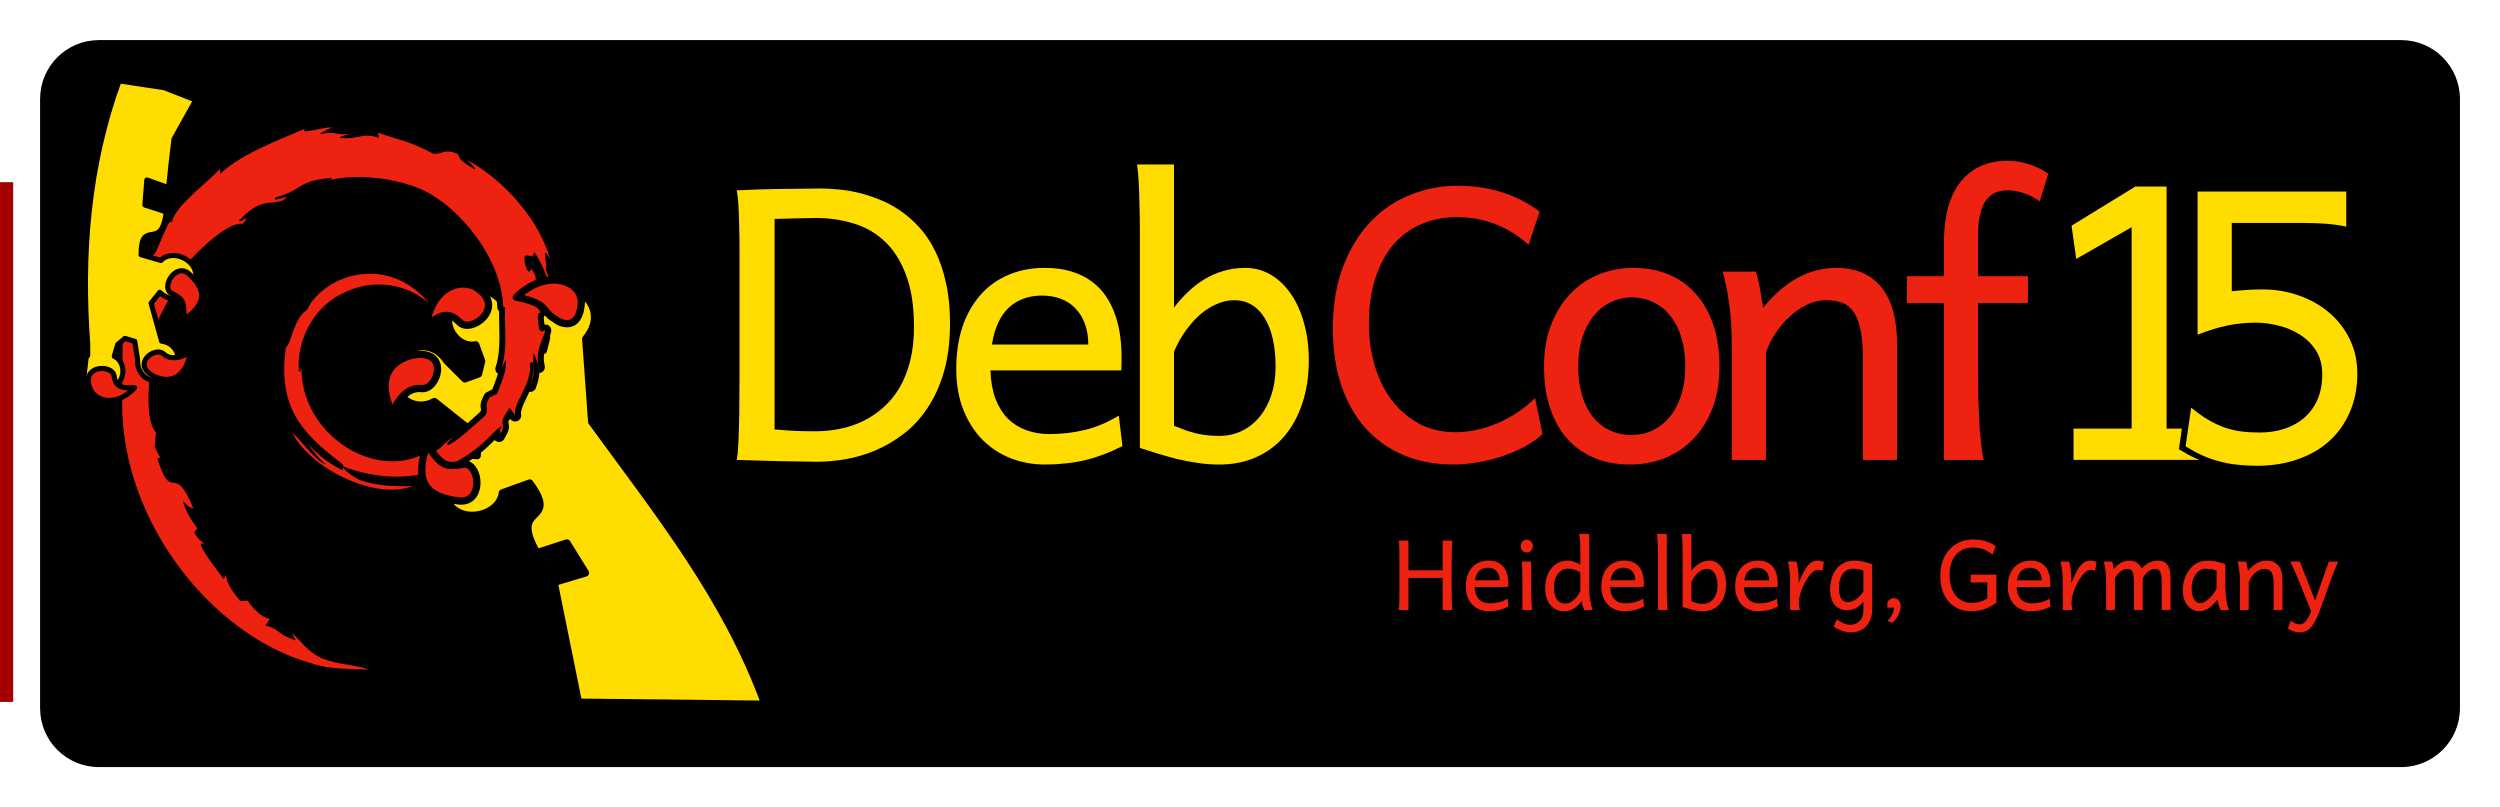
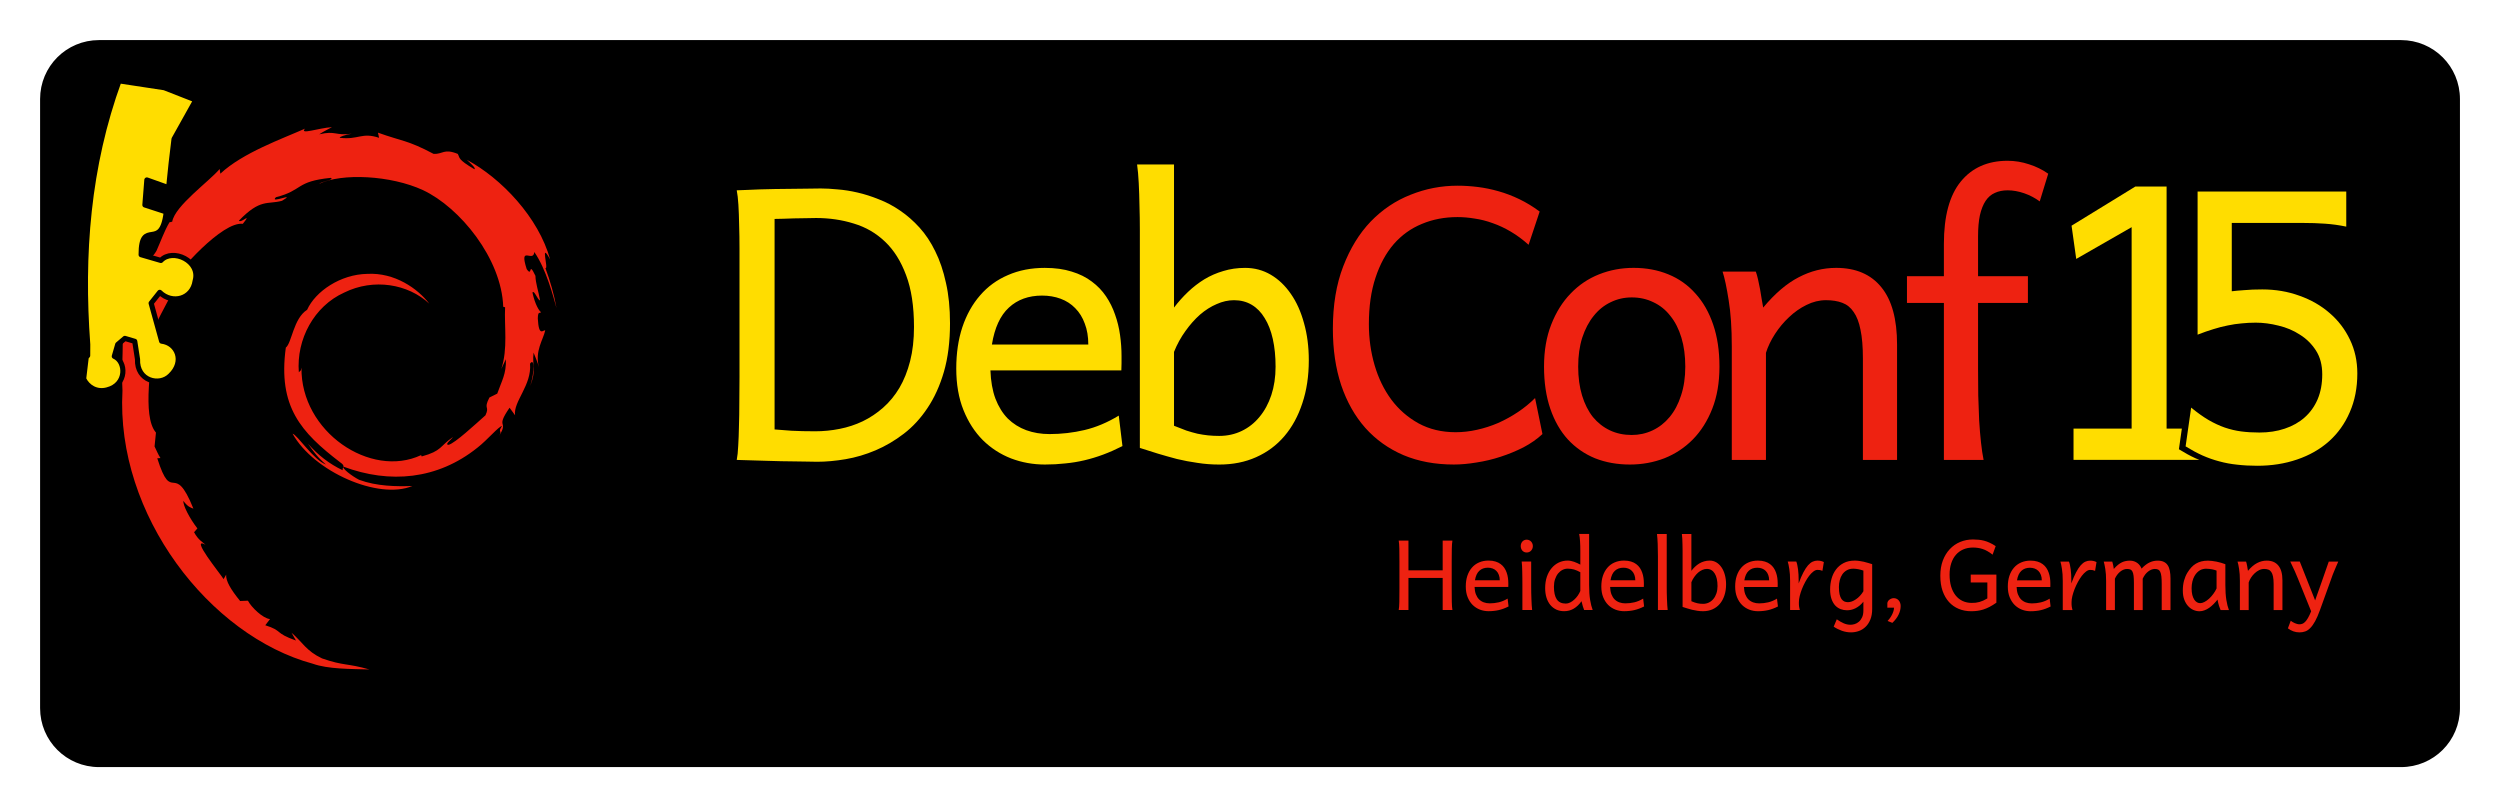
<svg xmlns="http://www.w3.org/2000/svg" xmlns:ns1="http://www.inkscape.org/namespaces/inkscape" xmlns:ns2="http://sodipodi.sourceforge.net/DTD/sodipodi-0.dtd" xmlns:ns3="http://ns.adobe.com/AdobeIllustrator/10.0/" width="623.801" height="201.411" id="svg4942" version="1.1" ns1:version="0.48.4 r9939" ns2:docname="dc15-p02.svg">
  <defs id="defs4944" />
  <ns2:namedview id="base" pagecolor="#ffffff" bordercolor="#666666" borderopacity="1.0" ns1:pageopacity="0.0" ns1:pageshadow="2" ns1:zoom="0.79316168" ns1:cx="197.7026" ns1:cy="-25.210646" ns1:document-units="px" ns1:current-layer="layer1" showgrid="false" showguides="true" ns1:guide-bbox="true" ns1:window-width="1366" ns1:window-height="716" ns1:window-x="0" ns1:window-y="27" ns1:window-maximized="1" fit-margin-top="10" fit-margin-left="10" fit-margin-right="10" fit-margin-bottom="10" />
  <g ns1:label="Camada 1" ns1:groupmode="layer" id="layer1" transform="translate(-62.512,-50.987)">
    <path style="color:#000000;fill:#000000;fill-opacity:1;fill-rule:nonzero;stroke:#000000;stroke-width:0.982;stroke-linecap:butt;stroke-linejoin:miter;stroke-miterlimit:4;stroke-opacity:1;stroke-dashoffset:0;marker:none;visibility:visible;display:inline;overflow:visible;enable-background:accumulate" d="m 87.227,61.48 574.38,0 c 7.878,0 14.22,6.342 14.22,14.22 l 0,151.982 c 0,7.878 -6.342,14.22 -14.22,14.22 l -574.38,0 c -7.878,0 -14.22,-6.342 -14.22,-14.22 l 0,-151.982 c 0,-7.878 6.342,-14.22 14.22,-14.22 z" id="rect5284" ns1:connector-curvature="0" ns2:nodetypes="sssssssss" />
    <flowRoot xml:space="preserve" id="flowRoot4997" style="font-size:14px;font-style:normal;font-variant:normal;font-weight:normal;font-stretch:normal;text-indent:0;text-align:start;text-decoration:none;line-height:140%;letter-spacing:normal;word-spacing:normal;text-transform:none;direction:ltr;block-progression:tb;writing-mode:lr-tb;text-anchor:start;baseline-shift:baseline;color:#000000;fill:#a40000;fill-opacity:1;fill-rule:evenodd;stroke:none;stroke-width:2.948;marker:none;visibility:visible;display:inline;overflow:visible;enable-background:accumulate;font-family:FreeSans;-inkscape-font-specification:FreeSans" transform="translate(858.313,-458.774)">
      <flowRegion id="flowRegion4999">
-         <rect id="rect5001" width="381.775" height="129.683" x="-1174.286" y="555.219" style="font-size:14px;font-style:normal;font-variant:normal;font-weight:normal;font-stretch:normal;text-align:start;line-height:140%;writing-mode:lr-tb;text-anchor:start;font-family:FreeSans;-inkscape-font-specification:FreeSans" />
-       </flowRegion>
+         </flowRegion>
      <flowPara id="flowPara7275">FONT:  Andika-Basic</flowPara>
      <flowPara id="flowPara7277" />
      <flowPara id="flowPara7279">SIL Open Font License v1.10</flowPara>
      <flowPara id="flowPara7281" />
      <flowPara id="flowPara7283">This license can also be found at this permalink: http://www.fontsquirrel.com/license/Andika-Basic</flowPara>
    </flowRoot>
-     <path id="path5233" d="m 196.418,128.411 c -1.321,4.339 2.475,6.822 2.475,6.822 l -0.777,3.177 -3.411,1.237 -5.775,-7.94 c 1.184,-7.377 -8.105,-11.437 -12.69,-5.721 -4.701,5.662 0.518,12.067 4.967,11.032 l 1.485,4.093 -0.777,3.177 -3.411,1.237 -4.538,-4.529 c -4.211,-6.288 -11.897,-3.269 -12.711,2.199 -1.276,7.121 4.843,10.691 9.65,7.982 l 10.843,8.611 -0.159,4.882 c -6.106,-0.873 -10.776,4.874 -7.727,10.619 2.506,6.907 13.295,4.73 13.997,-1.315 l 6.822,-2.475 c 7.827,10.67 -5.382,4.847 1.777,17.4 l 7.511,-2.436 4.644,7.482 -7.829,2.358 6.054,29.894 46.535,0.51 c -9.754,-26.796 -26.64,-47.69 -43.22,-70.466 l -1.496,-20.691 c 8.067,-9.681 -8.34,-19.265 -12.239,-7.139 z" ns1:connector-curvature="0" style="fill:#ffdd00;stroke:#000000;stroke-width:1.814;stroke-linecap:round;stroke-linejoin:round;stroke-miterlimit:4;stroke-opacity:1;stroke-dasharray:none" ns2:nodetypes="cccccccccccccccccccccccccccc" />
    <path id="path7327" style="font-size:48px;font-style:normal;font-variant:normal;font-weight:normal;font-stretch:normal;text-indent:0;text-align:start;text-decoration:none;line-height:140%;letter-spacing:normal;word-spacing:normal;text-transform:none;direction:ltr;block-progression:tb;writing-mode:lr-tb;text-anchor:start;color:#000000;fill:#ffdd00;fill-opacity:1;fill-rule:nonzero;stroke:none;stroke-width:1;marker:none;visibility:visible;display:inline;overflow:visible;enable-background:accumulate;font-family:Andika Basic;-inkscape-font-specification:Andika Basic" d="m 595.318,97.534 -15.911,9.768 1.167,8.294 13.823,-7.925 0,50.253 -14.498,0 0,7.802 31.393,0 c -0.305,-0.123 -0.618,-0.234 -0.922,-0.369 -1.352,-0.614 -2.734,-1.382 -4.177,-2.273 l 0.737,-5.16 -3.809,0 0,-60.389 z m 15.544,1.249 37.09,0 0,8.754 c -1.751,-0.369 -3.517,-0.614 -5.299,-0.737 -1.751,-0.123 -3.594,-0.184 -5.529,-0.184 l -17.739,0 0,17.048 c 0.706,-0.092 1.72,-0.184 3.041,-0.276 1.352,-0.123 2.872,-0.184 4.561,-0.184 3.317,5e-5 6.404,0.522 9.261,1.567 2.887,1.014 5.406,2.457 7.556,4.331 2.15,1.843 3.84,4.055 5.068,6.635 1.229,2.55 1.843,5.36 1.843,8.432 -9e-5,3.594 -0.63,6.819 -1.889,9.676 -1.229,2.857 -2.964,5.283 -5.206,7.28 -2.212,1.966 -4.853,3.471 -7.925,4.515 -3.041,1.044 -6.358,1.567 -9.952,1.567 -1.782,0 -3.456,-0.092 -5.022,-0.276 -1.536,-0.154 -3.026,-0.43 -4.469,-0.829 -1.413,-0.369 -2.811,-0.86 -4.193,-1.474 -1.352,-0.614 -2.749,-1.367 -4.193,-2.258 l 1.382,-9.676 c 1.536,1.259 2.98,2.288 4.331,3.087 1.382,0.799 2.734,1.428 4.055,1.889 1.352,0.461 2.718,0.783 4.101,0.968 1.413,0.184 2.933,0.276 4.561,0.276 2.304,0 4.408,-0.323 6.312,-0.968 1.935,-0.645 3.594,-1.582 4.976,-2.811 1.382,-1.229 2.457,-2.734 3.225,-4.515 0.768,-1.812 1.152,-3.886 1.152,-6.22 -4e-5,-2.334 -0.522,-4.316 -1.567,-5.944 -1.044,-1.628 -2.381,-2.949 -4.009,-3.962 -1.597,-1.044 -3.379,-1.797 -5.345,-2.258 -1.935,-0.491 -3.824,-0.737 -5.667,-0.737 -1.229,4e-5 -2.411,0.061 -3.548,0.184 -1.106,0.092 -2.242,0.261 -3.41,0.507 -1.137,0.215 -2.334,0.522 -3.594,0.921 -1.229,0.369 -2.549,0.829 -3.962,1.382 l 0,-35.708" ns1:connector-curvature="0" />
    <path id="path7317" style="font-size:48px;font-style:normal;font-variant:normal;font-weight:normal;font-stretch:normal;text-indent:0;text-align:start;text-decoration:none;line-height:140%;letter-spacing:normal;word-spacing:normal;text-transform:none;direction:ltr;block-progression:tb;writing-mode:lr-tb;text-anchor:start;color:#000000;fill:#ee2211;fill-opacity:1;fill-rule:nonzero;stroke:none;stroke-width:1;marker:none;visibility:visible;display:inline;overflow:visible;enable-background:accumulate;font-family:Andika Basic;-inkscape-font-specification:Andika Basic" d="m 447.384,159.293 c -1.352,1.259 -2.933,2.365 -4.746,3.317 -1.812,0.922 -3.717,1.705 -5.713,2.35 -1.966,0.645 -3.963,1.121 -5.99,1.428 -2.027,0.338 -3.916,0.507 -5.667,0.507 -4.669,0 -8.862,-0.783 -12.579,-2.35 -3.717,-1.597 -6.881,-3.855 -9.491,-6.773 -2.611,-2.949 -4.623,-6.512 -6.036,-10.689 -1.382,-4.177 -2.073,-8.862 -2.073,-14.053 0,-5.928 0.86,-11.119 2.58,-15.573 1.72,-4.485 4.009,-8.217 6.865,-11.196 2.887,-2.979 6.205,-5.206 9.952,-6.681 3.747,-1.505 7.648,-2.258 11.703,-2.258 1.659,5.4e-5 3.348,0.108 5.068,0.323 1.72,0.215 3.44,0.568 5.16,1.06 1.751,0.492 3.486,1.152 5.206,1.981 1.72,0.829 3.41,1.858 5.068,3.087 l -2.765,8.294 c -1.444,-1.29 -2.918,-2.381 -4.423,-3.271 -1.505,-0.891 -3.01,-1.597 -4.515,-2.119 -1.505,-0.553 -3.01,-0.937 -4.515,-1.152 -1.474,-0.246 -2.903,-0.369 -4.285,-0.369 -3.225,5e-5 -6.189,0.568 -8.892,1.705 -2.703,1.106 -5.038,2.78 -7.003,5.022 -1.935,2.242 -3.456,5.038 -4.561,8.386 -1.106,3.317 -1.659,7.188 -1.659,11.611 0,3.563 0.476,6.973 1.428,10.229 0.952,3.256 2.35,6.128 4.193,8.616 1.843,2.457 4.101,4.423 6.773,5.898 2.703,1.474 5.79,2.212 9.261,2.212 1.751,0 3.517,-0.2 5.299,-0.599 1.812,-0.399 3.578,-0.968 5.299,-1.705 1.72,-0.768 3.363,-1.674 4.93,-2.718 1.567,-1.044 2.995,-2.212 4.285,-3.502 l 1.843,8.985 m 0.393,-16.817 c 0,-3.962 0.599,-7.464 1.797,-10.505 1.198,-3.072 2.811,-5.652 4.838,-7.741 2.027,-2.119 4.392,-3.717 7.096,-4.792 2.703,-1.075 5.575,-1.613 8.616,-1.613 3.164,5e-5 6.051,0.538 8.662,1.613 2.642,1.075 4.899,2.672 6.773,4.792 1.904,2.089 3.379,4.669 4.423,7.741 1.044,3.041 1.567,6.543 1.567,10.505 -6e-5,3.962 -0.599,7.464 -1.797,10.505 -1.198,3.041 -2.811,5.59 -4.838,7.648 -2.027,2.058 -4.393,3.625 -7.096,4.7 -2.703,1.044 -5.575,1.567 -8.616,1.567 -3.164,0 -6.067,-0.522 -8.708,-1.567 -2.611,-1.075 -4.869,-2.642 -6.773,-4.7 -1.874,-2.058 -3.333,-4.607 -4.377,-7.648 -1.044,-3.041 -1.567,-6.543 -1.567,-10.505 m 8.524,0 c -10e-6,2.672 0.323,5.068 0.968,7.188 0.645,2.119 1.551,3.916 2.718,5.391 1.198,1.444 2.611,2.55 4.239,3.317 1.628,0.768 3.44,1.152 5.437,1.152 1.843,0 3.578,-0.384 5.206,-1.152 1.628,-0.768 3.041,-1.874 4.239,-3.317 1.229,-1.474 2.181,-3.271 2.857,-5.391 0.706,-2.119 1.06,-4.515 1.06,-7.188 -5e-5,-2.703 -0.323,-5.114 -0.968,-7.234 -0.645,-2.15 -1.567,-3.962 -2.764,-5.437 -1.167,-1.505 -2.58,-2.642 -4.239,-3.41 -1.628,-0.799 -3.425,-1.198 -5.391,-1.198 -1.874,6e-5 -3.625,0.399 -5.253,1.198 -1.628,0.768 -3.041,1.904 -4.239,3.41 -1.198,1.474 -2.15,3.287 -2.857,5.437 -0.676,2.119 -1.014,4.531 -1.014,7.234 m 64.361,-24.65 c 4.915,5e-5 8.677,1.613 11.288,4.838 2.611,3.195 3.916,7.956 3.916,14.283 l 0,28.797 -8.524,0 0,-25.341 c -3e-5,-2.887 -0.2,-5.268 -0.599,-7.142 -0.369,-1.874 -0.937,-3.348 -1.705,-4.423 -0.737,-1.106 -1.689,-1.874 -2.857,-2.304 -1.137,-0.43 -2.488,-0.645 -4.055,-0.645 -1.659,3e-5 -3.287,0.399 -4.884,1.198 -1.567,0.768 -3.01,1.782 -4.331,3.041 -1.321,1.229 -2.488,2.626 -3.502,4.193 -1.014,1.567 -1.766,3.133 -2.258,4.7 l 0,26.724 -8.524,0 0,-28.336 c -2e-5,-4.546 -0.261,-8.386 -0.783,-11.519 -0.491,-3.164 -0.998,-5.544 -1.52,-7.142 l 8.294,0 c 0.184,0.492 0.369,1.137 0.553,1.935 0.184,0.768 0.353,1.582 0.507,2.442 0.154,0.86 0.292,1.705 0.415,2.534 l 0.369,2.073 c 2.918,-3.502 5.867,-6.02 8.846,-7.556 2.979,-1.567 6.097,-2.35 9.353,-2.35 m 17.674,2.073 9.215,0 0,-8.063 c 0,-6.911 1.398,-12.087 4.193,-15.527 2.826,-3.471 6.727,-5.206 11.703,-5.206 1.812,7.5e-5 3.594,0.292 5.345,0.875 1.751,0.553 3.348,1.336 4.792,2.35 l -2.119,6.911 c -1.167,-0.86 -2.457,-1.536 -3.87,-2.027 -1.413,-0.491 -2.795,-0.737 -4.147,-0.737 -1.198,7.6e-5 -2.258,0.215 -3.179,0.645 -0.922,0.399 -1.689,1.06 -2.304,1.981 -0.614,0.922 -1.09,2.12 -1.428,3.594 -0.307,1.444 -0.461,3.21 -0.461,5.299 l 0,9.906 12.44,0 0,6.681 -12.44,0 0,16.403 c 0,2.242 0.016,4.469 0.046,6.681 0.061,2.181 0.138,4.27 0.23,6.266 0.123,1.966 0.276,3.794 0.461,5.483 0.184,1.689 0.399,3.133 0.645,4.331 l -9.906,0 0,-39.164 -9.215,0 0,-6.681" ns1:connector-curvature="0" />
    <path id="path7302" style="font-size:48px;font-style:normal;font-variant:normal;font-weight:normal;font-stretch:normal;text-indent:0;text-align:start;text-decoration:none;line-height:140%;letter-spacing:normal;word-spacing:normal;text-transform:none;direction:ltr;block-progression:tb;writing-mode:lr-tb;text-anchor:start;color:#000000;fill:#ffdd00;fill-opacity:1;fill-rule:nonzero;stroke:none;stroke-width:1;marker:none;visibility:visible;display:inline;overflow:visible;enable-background:accumulate;font-family:Andika Basic;-inkscape-font-specification:Andika Basic" d="m 255.785,158.141 c 1.075,0.092 2.473,0.2 4.193,0.323 1.751,0.092 3.732,0.138 5.944,0.138 2.058,0 4.085,-0.2 6.082,-0.599 2.027,-0.399 3.947,-1.029 5.759,-1.889 1.843,-0.891 3.548,-2.027 5.114,-3.41 1.567,-1.382 2.918,-3.026 4.055,-4.93 1.136,-1.935 2.027,-4.162 2.672,-6.681 0.645,-2.519 0.968,-5.36 0.968,-8.524 -4e-5,-5.16 -0.66,-9.476 -1.981,-12.947 -1.29,-3.471 -3.041,-6.251 -5.253,-8.34 -2.212,-2.119 -4.807,-3.625 -7.787,-4.515 -2.949,-0.921 -6.082,-1.382 -9.399,-1.382 -0.768,5e-5 -1.628,0.016 -2.58,0.046 -0.952,7e-5 -1.92,0.016 -2.903,0.046 -0.952,0.031 -1.858,0.061 -2.718,0.092 -0.86,5e-5 -1.582,0.016 -2.166,0.046 l 0,52.526 m -8.754,-13.362 0,-31.7 c 0,-2.15 -0.031,-4.147 -0.092,-5.99 -0.031,-1.874 -0.092,-3.548 -0.184,-5.022 -0.092,-1.474 -0.23,-2.672 -0.415,-3.594 0.645,-0.031 1.459,-0.061 2.442,-0.092 1.014,-0.061 2.119,-0.107 3.317,-0.138 1.229,-0.031 2.503,-0.061 3.824,-0.092 1.352,-0.031 2.688,-0.046 4.009,-0.046 1.352,-0.031 2.657,-0.046 3.916,-0.046 1.259,-0.031 2.411,-0.046 3.456,-0.046 1.229,5.4e-5 2.626,0.077 4.193,0.23 1.597,0.123 3.256,0.384 4.976,0.783 1.751,0.399 3.532,0.968 5.345,1.705 1.843,0.707 3.609,1.643 5.299,2.811 1.72,1.167 3.333,2.58 4.838,4.239 1.505,1.659 2.811,3.625 3.916,5.898 1.136,2.273 2.027,4.899 2.672,7.879 0.676,2.949 1.014,6.312 1.014,10.09 -5e-5,4.577 -0.507,8.616 -1.52,12.118 -1.014,3.471 -2.381,6.481 -4.101,9.031 -1.689,2.55 -3.655,4.684 -5.898,6.404 -2.242,1.72 -4.592,3.102 -7.05,4.147 -2.457,1.044 -4.945,1.782 -7.464,2.212 -2.519,0.43 -4.899,0.645 -7.142,0.645 -0.737,0 -1.597,-0.016 -2.58,-0.046 -0.952,0 -1.966,-0.016 -3.041,-0.046 -1.075,0 -2.181,-0.016 -3.317,-0.046 -1.137,-0.031 -2.242,-0.061 -3.317,-0.092 -2.519,-0.061 -5.114,-0.138 -7.787,-0.23 0.184,-0.922 0.307,-2.104 0.369,-3.548 0.092,-1.444 0.154,-3.072 0.184,-4.884 0.061,-1.812 0.092,-3.778 0.092,-5.898 0.031,-2.15 0.046,-4.362 0.046,-6.635 m 75.512,-20.043 c -3.379,4e-5 -6.143,0.998 -8.294,2.995 -2.15,1.966 -3.563,5.038 -4.239,9.215 l 24.051,0 c -7e-5,-1.966 -0.292,-3.701 -0.875,-5.206 -0.553,-1.536 -1.352,-2.826 -2.396,-3.87 -1.014,-1.044 -2.227,-1.828 -3.64,-2.35 -1.413,-0.522 -2.949,-0.783 -4.608,-0.783 m 0.691,-6.911 c 2.519,5e-5 4.746,0.307 6.681,0.921 1.935,0.584 3.609,1.413 5.022,2.488 1.413,1.044 2.596,2.273 3.548,3.686 0.952,1.413 1.705,2.933 2.258,4.561 0.584,1.628 0.998,3.333 1.244,5.114 0.246,1.751 0.369,3.486 0.369,5.206 l 0,1.797 c -3e-5,0.768 -0.016,1.367 -0.046,1.797 l -32.667,0 c 0.092,2.703 0.507,5.053 1.244,7.049 0.768,1.997 1.797,3.655 3.087,4.976 1.321,1.29 2.857,2.258 4.608,2.903 1.782,0.645 3.717,0.968 5.805,0.968 2.979,3e-5 5.898,-0.338 8.754,-1.014 2.857,-0.676 5.698,-1.874 8.524,-3.594 l 0.921,7.602 c -1.628,0.829 -3.225,1.536 -4.792,2.119 -1.567,0.584 -3.133,1.06 -4.7,1.428 -1.567,0.369 -3.164,0.63 -4.792,0.783 -1.597,0.184 -3.287,0.276 -5.068,0.276 -2.949,0 -5.759,-0.507 -8.432,-1.52 -2.672,-1.044 -5.022,-2.565 -7.05,-4.561 -2.027,-2.027 -3.64,-4.531 -4.838,-7.51 -1.198,-2.98 -1.797,-6.435 -1.797,-10.367 0,-3.809 0.507,-7.249 1.52,-10.321 1.044,-3.102 2.519,-5.744 4.423,-7.925 1.904,-2.212 4.224,-3.901 6.957,-5.068 2.734,-1.198 5.805,-1.797 9.215,-1.797 m 43.506,41.928 c 2.027,0 3.901,-0.415 5.621,-1.244 1.72,-0.829 3.195,-1.997 4.423,-3.502 1.259,-1.505 2.242,-3.317 2.949,-5.437 0.706,-2.15 1.06,-4.515 1.06,-7.096 -3e-5,-2.549 -0.23,-4.853 -0.691,-6.911 -0.461,-2.058 -1.137,-3.793 -2.027,-5.206 -0.86,-1.444 -1.935,-2.549 -3.225,-3.317 -1.29,-0.768 -2.765,-1.152 -4.423,-1.152 -1.444,3e-5 -2.887,0.323 -4.331,0.968 -1.444,0.614 -2.826,1.49 -4.147,2.626 -1.29,1.137 -2.503,2.503 -3.64,4.101 -1.137,1.567 -2.089,3.302 -2.857,5.206 l 0,18.43 c 1.137,0.461 2.166,0.86 3.087,1.198 0.952,0.307 1.874,0.568 2.764,0.783 0.891,0.184 1.766,0.323 2.626,0.415 0.891,0.092 1.828,0.138 2.811,0.138 m -19.812,2.995 0,-54.507 c 0,-1.966 -0.031,-3.932 -0.092,-5.898 -0.031,-1.997 -0.092,-3.886 -0.184,-5.667 -0.092,-1.812 -0.23,-3.363 -0.415,-4.654 l 9.215,0 0,35.708 c 1.075,-1.413 2.242,-2.718 3.502,-3.916 1.259,-1.198 2.611,-2.242 4.055,-3.133 1.474,-0.891 3.056,-1.582 4.746,-2.073 1.689,-0.522 3.502,-0.783 5.437,-0.783 2.334,5e-5 4.469,0.568 6.404,1.705 1.935,1.137 3.609,2.734 5.022,4.792 1.413,2.027 2.503,4.454 3.271,7.28 0.799,2.826 1.198,5.913 1.198,9.261 -3e-5,3.962 -0.538,7.541 -1.613,10.736 -1.044,3.195 -2.534,5.928 -4.469,8.201 -1.935,2.273 -4.285,4.024 -7.049,5.253 -2.734,1.229 -5.805,1.843 -9.215,1.843 -1.874,0 -3.686,-0.138 -5.437,-0.415 -1.751,-0.246 -3.456,-0.568 -5.114,-0.968 -1.628,-0.43 -3.21,-0.875 -4.746,-1.336 -1.536,-0.491 -3.041,-0.968 -4.515,-1.428" ns1:connector-curvature="0" />
    <path style="font-size:medium;font-style:normal;font-variant:normal;font-weight:normal;font-stretch:normal;text-indent:0;text-align:start;text-decoration:none;line-height:normal;letter-spacing:normal;word-spacing:normal;text-transform:none;direction:ltr;block-progression:tb;writing-mode:lr-tb;text-anchor:start;baseline-shift:baseline;color:#000000;fill:#000000;fill-opacity:1;fill-rule:nonzero;stroke:none;stroke-width:3;marker:none;visibility:visible;display:inline;overflow:visible;enable-background:accumulate;font-family:Sans;-inkscape-font-specification:Sans" d="m 145.25,81.219 c -1.933,0.117 -4.014,0.651 -5.375,0.906 -0.062,0.012 -0.033,-0.009 -0.094,0 A 1.5,1.5 0 0 0 138,81.719 c -5.011,2.237 -13.756,5.405 -19.812,10.219 a 1.5,1.5 0 0 0 -2.031,0.25 c -1.062,1.275 -3.864,3.641 -6.469,6.094 -2.283,2.151 -4.456,4.31 -5.312,6.75 a 1.5,1.5 0 0 0 -0.875,0.656 c -1.406,2.384 -2.266,4.936 -3.25,7.125 -0.316,0.54 -0.489,0.744 -0.625,0.875 -0.057,-0.002 -0.781,-0.031 -0.781,-0.031 -5.8e-5,1e-5 -1,0.844 -1,0.844 -1.2e-5,3e-5 -0.032,0.153 -0.062,0.312 -3.383,6.927 -5.121,12.8 -6.562,17.5 a 1.5,1.5 0 0 0 0.188,1.281 c -0.123,-0.185 0.166,0.499 0.219,1.469 0.053,0.97 0.037,2.258 0,3.719 -0.073,2.875 -0.221,6.374 -0.031,9.594 0.003,0.052 -0.003,0.104 0,0.156 -1.673,31.76 22.024,62.25 48.469,69.469 0.03,0.011 0.064,0.021 0.094,0.031 4.212,1.479 9.812,1.369 14.5,1.5 a 1.5,1.5 0 0 0 0.438,-2.938 c -0.175,-0.05 -0.208,-0.017 -0.375,-0.062 -2.58,-0.71 -4.3,-1.019 -5.75,-1.25 -1.535,-0.245 -2.929,-0.522 -5.562,-1.438 -0.009,-0.005 -0.022,0.005 -0.031,0 -1.722,-0.831 -2.726,-1.657 -3.688,-2.625 -0.988,-0.995 -1.932,-2.194 -3.438,-3.5 A 1.5,1.5 0 0 0 134.031,208 c -0.176,-0.125 -0.777,-0.341 -0.938,-0.469 -0.407,-0.325 -1.08,-0.748 -2,-1.188 A 1.5,1.5 0 0 0 130,203.969 c -0.155,-0.012 -1.31,-0.547 -2.25,-1.375 -0.94,-0.828 -1.799,-1.946 -2.031,-2.406 a 1.5,1.5 0 0 0 -1.406,-0.812 l -1.125,0.031 c -1.882,-2.441 -2.79,-4.232 -2.75,-4.938 A 1.5,1.5 0 0 0 118.344,193 c -0.161,-0.212 -0.219,-0.312 -0.406,-0.562 -0.773,-1.034 -1.689,-2.277 -2.438,-3.375 -0.347,-0.509 -0.386,-0.677 -0.625,-1.094 a 1.5,1.5 0 0 0 -0.062,-2.156 c -0.107,-0.098 -0.182,-0.137 -0.281,-0.219 -0.604,-0.499 -1.127,-1.003 -1.656,-1.688 l 0.031,-0.062 a 1.5,1.5 0 0 0 0.062,-1.906 c -0.643,-0.829 -1.17,-1.741 -1.688,-2.625 a 1.5,1.5 0 0 0 0.875,-1.969 c -1.276,-3.165 -2.255,-4.886 -3.281,-5.969 -1.026,-1.083 -2.307,-1.348 -2.906,-1.406 -0.599,-0.058 -0.367,0.122 -0.75,-0.344 -0.277,-0.336 -0.892,-1.891 -1.469,-3.406 a 1.5,1.5 0 0 0 0.062,-1.75 c -0.429,-0.65 -0.756,-1.504 -1.188,-2.406 l 0.312,-2.969 a 1.5,1.5 0 0 0 -0.375,-1.156 c -1.145,-1.323 -1.663,-5.483 -1.406,-10.188 0.255,-4.683 1.011,-9.829 1.281,-13.625 0.268,-2.266 2.82,-5.614 4.906,-10.844 A 1.5,1.5 0 0 0 107.125,121.812 c 1.45,-2.042 3.863,-5.035 6.781,-7.812 1.788,-1.702 3.664,-3.24 5.312,-4.281 1.649,-1.041 3.071,-1.482 3.688,-1.406 a 1.5,1.5 0 0 0 1.375,-0.531 c 0.315,-0.396 0.54,-0.721 0.719,-0.969 0.179,-0.248 0.312,-0.351 0.469,-0.75 0.039,-0.1 0.072,-0.211 0.094,-0.438 0.01,-0.1 -0.102,-0.314 -0.125,-0.469 1.254,-0.993 2.307,-1.657 3.125,-1.875 1.259,-0.335 2.635,-0.174 4.719,-0.75 a 1.5,1.5 0 0 0 0.375,-0.156 c 0.514,-0.305 0.84,-0.5 1.125,-0.719 0.142,-0.109 0.282,-0.192 0.5,-0.5 0.106,-0.15 0.281,-0.395 0.281,-0.906 1.101,-0.543 1.939,-1.069 2.656,-1.5 0.703,-0.423 1.476,-0.799 2.594,-1.125 a 1.5,1.5 0 0 0 1.969,0.594 c 2.409,-1.18 6.736,-1.762 11.344,-1.5 4.608,0.262 9.531,1.331 13.281,3.062 4.304,2.013 9.077,6.133 12.75,11.188 3.673,5.054 6.246,11.029 6.438,16.625 a 1.5,1.5 0 0 0 0.469,1.062 c -0.099,4.722 0.542,9.622 -0.875,13.906 a 1.5,1.5 0 0 0 0.562,1.688 c -0.341,1.148 -0.832,2.404 -1.375,3.875 l -1.406,0.719 A 1.5,1.5 0 0 0 183.312,149.5 c -0.434,0.842 -0.691,1.455 -0.812,2.031 -0.122,0.577 -0.068,1.147 0,1.438 0.068,0.291 0.065,0.221 0.062,0.25 -0.001,0.021 -0.12,0.271 -0.219,0.531 -1.257,1.122 -2.951,2.67 -4.594,4.062 -0.473,0.401 -0.878,0.685 -1.312,1.031 a 1.5,1.5 0 0 0 -1.75,-0.031 c -1.804,1.238 -2.634,2.222 -3.375,2.844 -0.626,0.526 -1.491,0.976 -3.156,1.5 a 1.5,1.5 0 0 0 -1.219,0.031 C 155.524,168.559 139.036,157.661 139.25,142.75 a 1.5,1.5 0 0 0 -0.531,-1.156 C 138.99,134.735 142.784,128.174 149,125.375 a 1.5,1.5 0 0 0 0.062,-0.031 c 6.786,-3.357 14.757,-1.956 19.531,2.5 a 1.5,1.5 0 0 0 2.219,-2 c -0.046,-0.06 -0.109,-0.128 -0.156,-0.188 -0.017,-0.016 -0.046,-0.016 -0.062,-0.031 -3.206,-4.066 -9.17,-8.197 -16.469,-7.812 -0.011,5.7e-4 -0.02,-5.9e-4 -0.031,0 -7.181,0.129 -13.666,4.448 -16.156,9.656 -1.879,1.434 -2.91,3.539 -3.594,5.406 -0.372,1.015 -0.666,1.962 -0.938,2.656 -0.271,0.694 -0.594,1.095 -0.469,1 a 1.5,1.5 0 0 0 -0.594,1 c -1.034,7.594 -0.053,13.261 2.531,17.938 0.537,0.972 1.183,1.891 1.844,2.781 -0.225,-0.189 -0.381,-0.392 -0.875,-0.5 a 1.5,1.5 0 0 0 -1.656,2.188 c 2.88,5.157 8.475,9.404 14.469,12.031 5.802,2.543 11.999,3.564 16.812,1.781 0.159,-0.059 0.344,-0.06 0.5,-0.125 a 1.5,1.5 0 0 0 0.281,-2.594 c 5.733,-0.828 11.283,-3.135 16.312,-7.156 0.012,-0.009 0.02,-0.022 0.031,-0.031 1.205,-0.943 2.335,-2.066 3.344,-3.062 a 1.5,1.5 0 0 0 2.375,-0.219 c 0.01,-0.016 0.021,-0.015 0.031,-0.031 0.063,-0.102 0.036,-0.153 0.094,-0.25 0.544,-0.918 0.918,-1.645 1.031,-2.312 0.127,-0.748 -0.063,-1.422 -0.094,-1.562 -0.031,-0.141 -0.082,0.044 0.062,-0.344 0.034,-0.092 0.277,-0.456 0.344,-0.594 l 0.031,0.031 a 1.5,1.5 0 0 0 2.719,-1.125 c -0.141,-0.934 0.611,-2.619 1.688,-4.781 0.125,-0.25 0.218,-0.58 0.344,-0.844 a 1.5,1.5 0 0 0 0.031,0 1.5,1.5 0 0 0 1.625,-0.938 c 0.014,-0.037 0.018,-0.057 0.031,-0.094 0.004,-0.011 -0.004,-0.02 0,-0.031 0.562,-1.506 0.766,-2.629 0.844,-3.625 a 1.5,1.5 0 0 0 1.344,-1.812 c -0.003,-0.01 0.003,-0.021 0,-0.031 -0.877,-3.411 0.94,-5.499 1.594,-8.438 a 1.5,1.5 0 0 0 -0.875,-1.719 c -0.316,-0.139 -0.508,-0.053 -0.75,-0.031 -0.07,-0.337 -0.139,-0.748 -0.188,-1.562 -0.003,-0.048 0.003,-0.044 0,-0.094 0.013,-0.278 0.025,-0.431 0.031,-0.469 0.246,-0.195 0.534,-0.275 0.625,-0.5 a 1.5,1.5 0 0 0 -0.625,-1.844 c 0.288,0.167 0.134,0.11 0.031,-0.031 -0.049,-0.067 -0.119,-0.23 -0.188,-0.344 a 1.5,1.5 0 0 0 0.656,-1.5 c -0.262,-1.54 -0.417,-2.437 -0.656,-3.531 0.81,2.349 1.422,4.552 1.812,5.938 0.01,0.035 0.022,0.122 0.031,0.156 a 1.5,1.5 0 0 0 2.906,-0.688 c -0.008,-0.043 -0.024,-0.082 -0.031,-0.125 -0.58,-3.235 -1.477,-6.355 -2.562,-9.375 0.004,-0.022 0.028,-0.073 0.031,-0.094 0.058,-0.33 0.019,-0.549 0,-0.781 A 1.5,1.5 0 0 0 201.25,115.375 c -0.032,-0.117 -0.092,-0.227 -0.125,-0.344 C 198.048,104.233 188.802,94.566 180,89.75 c -0.106,-0.058 -0.207,-0.162 -0.312,-0.219 a 1.5,1.5 0 0 0 -1.281,-0.062 c -0.061,-0.162 -0.163,-0.44 -0.375,-0.812 A 1.5,1.5 0 0 0 177.312,88 c -1.928,-0.785 -3.36,-0.812 -4.375,-0.562 -0.928,0.228 -1.294,0.433 -1.969,0.438 -6.164,-3.206 -7.876,-3.114 -13.625,-5.188 a 1.5,1.5 0 0 0 -1.906,0.875 c -1.302,-0.165 -2.461,-0.174 -3.375,0 -0.151,0.029 -0.293,0.034 -0.438,0.062 a 1.5,1.5 0 0 0 -1.5,-0.75 c -0.017,0.002 -0.015,-0.002 -0.031,0 -1.698,0.22 -2.383,0.047 -3.25,-0.094 A 1.5,1.5 0 0 0 145.25,81.219 z M 140.781,85 a 1.5,1.5 0 0 0 1.75,0.969 c 1.888,-0.451 2.483,-0.362 3.406,-0.219 0.118,0.337 0.286,0.671 0.469,0.812 a 1.5,1.5 0 0 0 0.75,0.312 c 2.569,0.299 4.232,-0.14 5.469,-0.375 1.237,-0.235 2.042,-0.34 4,0.312 a 1.5,1.5 0 0 0 1.75,-0.656 c 4.111,1.324 6.179,1.656 11.656,4.562 a 1.5,1.5 0 0 0 0.625,0.156 c 1.487,0.075 2.452,-0.397 3,-0.531 0.461,-0.113 0.97,-0.074 2,0.281 0.107,0.273 0.299,0.707 0.625,1.094 0.651,0.773 1.654,1.479 3.844,2.781 a 1.5,1.5 0 0 0 1.312,0.094 c 0.062,-0.025 0.091,-0.145 0.156,-0.188 6.424,4.395 12.762,11.307 15.75,18.875 -0.025,0.039 -0.043,0.088 -0.062,0.125 -0.079,-0.119 -0.138,-0.258 -0.219,-0.375 a 1.5,1.5 0 0 0 -2.625,0.25 c -0.134,-0.016 -0.049,-0.013 -0.25,-0.031 -0.315,-0.029 -0.819,-0.088 -1.375,0.25 -0.556,0.338 -0.867,1.021 -0.938,1.531 -0.142,1.021 0.103,1.935 0.625,3.562 A 1.5,1.5 0 0 0 192.688,119 c 0.23,0.334 0.447,0.558 0.75,0.812 0.225,0.189 0.676,0.363 1.188,0.375 0.058,0.104 -0.001,0.062 0.062,0.188 0.054,0.786 0.178,1.537 0.344,2.281 -0.352,0.168 -0.769,0.289 -0.906,0.5 a 1.5,1.5 0 0 0 -0.219,1.125 c 0.348,1.636 0.819,2.908 1.281,3.844 0.127,0.258 0.248,0.447 0.375,0.656 -0.036,0.083 -0.166,0.143 -0.188,0.219 -0.124,0.433 -0.146,0.852 -0.156,1.438 a 1.5,1.5 0 0 0 0,0.094 c 0.066,1.255 0.168,2.119 0.375,2.812 0.15,0.502 0.485,0.945 0.938,1.312 -0.335,0.836 -0.594,1.615 -0.906,2.812 a 1.5,1.5 0 0 0 -1.469,1.344 c -0.081,0.683 -0.003,0.941 0,1.469 -0.258,0.207 -0.508,0.432 -0.656,0.656 a 1.5,1.5 0 0 0 -0.219,0.938 c 0.198,2.21 -0.714,4.293 -1.75,6.375 -0.498,0.999 -1.026,1.999 -1.438,3.031 a 1.5,1.5 0 0 0 -1.656,0.594 c -0.964,1.397 -1.513,2.324 -1.812,3.125 -0.177,0.474 -0.118,0.815 -0.125,1.219 -0.233,0.153 -0.437,0.344 -0.656,0.531 -0.474,0.406 -0.971,0.886 -1.531,1.438 -1.121,1.103 -2.439,2.413 -3.594,3.312 a 1.5,1.5 0 0 0 0,0.031 c -9.4,7.535 -20.431,8.552 -31.375,4.656 -0.006,-0.009 0.006,-0.023 0,-0.031 -0.277,-0.414 -0.611,-0.71 -1.031,-1 -0.032,-0.025 -0.061,-0.038 -0.094,-0.062 -4.794,-3.681 -8.484,-7.019 -10.719,-11.062 -2.207,-3.993 -3.105,-8.783 -2.219,-15.719 0.42,-0.523 0.7,-1.081 0.938,-1.688 0.33,-0.844 0.596,-1.786 0.938,-2.719 0.377,-1.03 0.854,-1.975 1.375,-2.781 -2.218,3.836 -3.295,8.349 -2.938,12.875 a 1.5,1.5 0 0 0 0.969,1.281 c 1.522,15.294 17.637,25.995 30.531,20.938 a 1.5,1.5 0 0 0 1.031,0.094 c 2.67,-0.729 4.084,-1.501 5.125,-2.375 0.237,-0.199 0.516,-0.404 0.719,-0.594 0.144,0.023 0.348,0.122 0.469,0.125 a 1.5,1.5 0 0 0 0.406,-0.031 c 0.874,-0.233 1.455,-0.674 2.25,-1.25 0.795,-0.576 1.686,-1.293 2.594,-2.062 1.815,-1.538 3.739,-3.283 4.969,-4.375 A 1.5,1.5 0 0 0 185,155.25 c 0.329,-0.71 0.522,-1.263 0.562,-1.812 0.04,-0.55 -0.096,-1.034 -0.125,-1.156 -0.029,-0.122 -0.034,0.036 0,-0.125 0.023,-0.111 0.215,-0.514 0.375,-0.875 l 1.438,-0.75 A 1.5,1.5 0 0 0 188,149.688 c 1.02,-2.945 2.363,-5.06 2.25,-8.969 -3.3e-4,-0.011 3.6e-4,-0.02 0,-0.031 a 1.5,1.5 0 0 0 0,-0.094 1.5,1.5 0 0 0 0,-0.031 1.5,1.5 0 0 0 -0.031,-0.125 1.5,1.5 0 0 0 0,-0.031 1.5,1.5 0 0 0 -0.062,-0.25 1.5,1.5 0 0 0 -0.062,-0.156 1.5,1.5 0 0 0 0,-0.031 1.5,1.5 0 0 0 -0.062,-0.094 1.5,1.5 0 0 0 0,-0.031 1.5,1.5 0 0 0 -0.062,-0.094 1.5,1.5 0 0 0 -0.031,-0.031 1.5,1.5 0 0 0 -0.062,-0.094 c 0.553,-4.256 0.017,-8.44 0.188,-11.906 a 1.5,1.5 0 0 0 -0.594,-1.25 1.5,1.5 0 0 0 -0.031,-0.031 c -0.471,-6.074 -3.119,-12.093 -6.844,-17.219 -3.938,-5.419 -8.997,-9.846 -13.938,-12.156 -4.223,-1.949 -9.406,-3.063 -14.344,-3.344 -2.98,-0.17 -5.819,0.004 -8.344,0.469 -0.051,-0.032 -0.115,-0.101 -0.156,-0.125 a 1.5,1.5 0 0 0 -0.875,-0.188 c -4.572,0.454 -6.673,1.364 -8.25,2.312 -1.577,0.949 -2.467,1.741 -5.688,2.562 a 1.5,1.5 0 0 0 -0.656,0.375 c -0.164,0.159 -0.32,0.305 -0.469,0.531 -0.05,0.076 -0.039,0.297 -0.094,0.406 -0.647,0.067 -1.213,0.134 -2,0.344 -1.856,0.494 -3.909,1.686 -6.719,4.594 a 1.5,1.5 0 0 0 -0.375,0.688 c -1.022,0.332 -2.023,0.843 -3.062,1.5 -1.911,1.207 -3.899,2.864 -5.781,4.656 -3.764,3.584 -7.091,7.59 -8.438,9.938 a 1.5,1.5 0 0 0 0.375,1.938 c -1.812,3.861 -3.925,6.786 -4.312,10.062 a 1.5,1.5 0 0 0 0,0.062 c -0.251,3.582 -1.045,8.812 -1.312,13.719 -0.248,4.544 -0.177,8.782 1.75,11.625 l -0.312,3.031 A 1.5,1.5 0 0 0 99.75,163.062 c 0.211,0.423 0.521,0.95 0.75,1.438 a 1.5,1.5 0 0 0 -0.156,1.312 c 0.964,3.042 1.679,4.644 2.562,5.719 0.884,1.075 2.218,1.352 2.781,1.406 0.563,0.054 0.489,-0.073 1.031,0.5 0.208,0.22 0.529,0.703 0.844,1.219 a 1.5,1.5 0 0 0 -0.781,1.156 c -0.086,0.732 0.079,1.217 0.281,1.812 0.202,0.595 0.497,1.227 0.844,1.906 0.517,1.015 1.263,2.103 2,3.156 l -0.094,0.125 A 1.5,1.5 0 0 0 109.625,184.5 c 0.507,0.923 1.037,1.489 1.531,2 -0.089,0.486 0.015,0.792 0.094,1.062 0.314,1.083 0.981,2.013 1.781,3.188 0.801,1.174 1.722,2.429 2.5,3.469 0.778,1.04 1.499,2.029 1.5,2.031 a 1.5,1.5 0 0 0 1,0.719 c 0.633,1.511 1.745,3.081 3.25,4.938 A 1.5,1.5 0 0 0 122.5,202.438 l 1.219,-0.031 c 0.574,0.836 1.189,1.667 2.062,2.438 0.546,0.481 1.119,0.94 1.719,1.312 a 1.5,1.5 0 0 0 0.75,2.281 c 2.117,0.67 2.273,0.882 2.969,1.438 0.695,0.555 1.816,1.338 4.656,2.344 a 1.5,1.5 0 0 0 0.688,0.094 c 0.317,0.341 0.653,0.682 1,1.031 0.377,0.38 0.859,0.749 1.312,1.125 -24.055,-7.778 -45.938,-36.547 -44.312,-65.938 a 1.5,1.5 0 0 0 0,-0.188 c -0.19,-3.023 -0.013,-6.501 0.062,-9.469 0.038,-1.484 0.031,-2.83 -0.031,-3.969 -0.044,-0.803 -0.115,-1.491 -0.344,-2.156 1.386,-4.53 3.01,-9.9 6.031,-16.188 0.377,-0.103 0.775,-0.12 1.094,-0.375 0.528,-0.423 0.974,-1 1.469,-1.844 a 1.5,1.5 0 0 0 0.062,-0.125 c 1.015,-2.23 1.858,-4.498 2.938,-6.469 a 1.5,1.5 0 0 0 1.125,-1.188 c 0.186,-1.082 2.247,-3.736 4.75,-6.094 1.9,-1.79 3.599,-3.31 5.125,-4.812 a 1.5,1.5 0 0 0 1.688,-0.219 c 4.847,-4.545 13.56,-7.861 19.375,-10.375 0.118,0.043 0.28,0.137 0.375,0.156 0.902,0.179 1.4,-0.014 2.156,-0.156 0.104,-0.02 0.235,-0.041 0.344,-0.062 z m -42.5,31.281 c 0.104,0.09 0.42,0.149 0.625,0.25 -0.048,-0.001 -0.156,-1e-5 -0.156,0 9e-5,3e-5 -0.281,-0.125 -0.281,-0.125 2.44e-4,1.4e-4 -0.153,-0.097 -0.188,-0.125 z m 97.188,0 c 0.098,0.175 0.186,0.351 0.281,0.531 -0.084,-0.043 -0.105,-0.09 -0.219,-0.125 -0.106,-0.033 -0.244,0.067 -0.375,0.062 -0.035,-0.173 -0.076,-0.324 -0.094,-0.438 0.144,-9.6e-4 0.106,0.055 0.281,0.031 0.038,-0.005 0.085,-0.054 0.125,-0.062 z m -44.375,5.062 c -1.117,0.331 -2.233,0.751 -3.312,1.281 -0.021,0.01 -0.041,0.021 -0.062,0.031 -2.011,0.914 -3.812,2.156 -5.375,3.625 2.048,-2.261 5.23,-4.122 8.75,-4.938 z m 46.812,8.844 c -0.084,0.097 -0.089,0.147 -0.219,0.219 l -0.094,0 c 0.092,-0.027 0.196,-0.155 0.312,-0.219 z" id="path7686" ns1:connector-curvature="0" />
    <path id="path4475-6" d="m 188.738,140.64 c 0.136,3.651 -1.065,5.425 -2.152,8.563 l -1.954,0.972 c -1.597,3.104 0.159,1.971 -0.985,4.439 -2.497,2.217 -7.565,6.935 -9.189,7.367 -1.186,-0.025 0.802,-1.399 1.062,-1.936 -3.338,2.291 -2.679,3.44 -7.786,4.835 l -0.148,-0.334 c -12.589,5.924 -30.078,-5.814 -29.848,-21.828 -0.133,1.016 -0.382,0.762 -0.66,1.17 -0.65,-8.238 3.805,-16.512 11.32,-19.896 7.349,-3.636 15.965,-2.146 21.226,2.764 -2.89,-3.787 -8.646,-7.803 -15.463,-7.431 -6.681,0.109 -12.934,4.354 -15.019,8.965 -3.422,2.154 -3.821,8.306 -5.311,9.433 -2.008,14.75 3.774,21.12 13.556,28.618 1.535,1.037 0.432,1.195 0.638,1.984 -3.249,-1.52 -6.223,-3.818 -8.672,-6.63 1.3,1.9 2.701,3.746 4.513,5.197 -3.066,-1.035 -7.16,-7.425 -8.353,-7.685 5.282,9.458 21.427,16.586 29.886,13.048 -3.914,0.145 -8.885,0.081 -13.28,-1.545 -1.851,-0.951 -4.359,-2.917 -3.91,-3.284 11.54,4.309 23.458,3.261 33.442,-4.741 2.542,-1.98 5.317,-5.345 6.119,-5.391 -1.208,1.817 0.207,0.874 -0.721,2.477 2.527,-4.082 -1.102,-1.662 2.615,-7.049 l 1.372,1.889 c -0.514,-3.391 4.209,-7.505 3.728,-12.864 1.084,-1.638 1.208,1.765 0.059,5.534 1.594,-4.182 0.422,-4.854 0.83,-8.306 0.44,1.161 1.025,2.392 1.322,3.618 -1.04,-4.043 1.062,-6.805 1.585,-9.155 -0.517,-0.227 -1.603,1.786 -1.854,-2.986 0.038,-2.073 0.579,-1.087 0.786,-1.597 -0.405,-0.234 -1.474,-1.824 -2.122,-4.872 0.467,-0.718 1.257,1.857 1.898,1.962 -0.413,-2.423 -1.121,-4.271 -1.152,-6.131 -1.874,-3.914 -0.663,0.523 -2.181,-1.681 -1.995,-6.217 1.653,-1.443 1.901,-4.266 3.02,4.375 4.741,11.161 5.534,13.97 -0.605,-3.426 -1.579,-6.746 -2.772,-9.958 0.92,0.388 -1.48,-7.047 1.195,-2.123 -2.855,-10.496 -12.208,-20.304 -20.815,-24.904 1.05,0.963 2.379,2.172 1.904,2.362 -4.283,-2.546 -3.53,-2.747 -4.144,-3.824 -3.483,-1.419 -3.716,0.116 -6.021,0 -6.574,-3.488 -7.841,-3.118 -13.89,-5.3 l 0.275,1.288 c -4.354,-1.451 -5.073,0.547 -9.778,0 -0.286,-0.222 1.508,-0.81 2.986,-1.023 -4.21,0.556 -4.014,-0.831 -8.134,0.153 1.014,-0.712 2.09,-1.185 3.172,-1.789 -3.432,0.209 -8.197,1.998 -6.727,0.369 -5.599,2.5 -15.545,6.007 -21.126,11.241 l -0.175,-1.173 c -2.557,3.069 -11.152,9.167 -11.836,13.147 l -0.685,0.159 c -1.328,2.253 -2.191,4.806 -3.246,7.123 -1.739,2.967 -2.551,1.143 -2.303,1.608 -3.423,6.94 -5.126,12.77 -6.594,17.555 1.046,1.564 0.026,9.418 0.42,15.704 -1.717,31.048 21.79,61.19 47.484,68.148 3.766,1.35 9.365,1.301 14.129,1.434 -5.619,-1.608 -6.344,-0.851 -11.821,-2.76 -3.949,-1.862 -4.813,-3.985 -7.612,-6.414 l 1.108,1.957 c -5.486,-1.942 -3.19,-2.403 -7.655,-3.816 l 1.183,-1.543 c -1.779,-0.136 -4.711,-2.995 -5.512,-4.584 l -1.947,0.078 c -2.336,-2.881 -3.583,-4.962 -3.491,-6.574 l -0.629,1.121 c -0.712,-1.223 -8.601,-10.818 -4.508,-8.584 -0.76,-0.692 -1.771,-1.129 -2.867,-3.122 l 0.833,-0.951 c -1.966,-2.534 -3.624,-5.782 -3.497,-6.864 1.05,1.418 1.779,1.684 2.501,1.927 -4.974,-12.338 -5.253,-0.679 -9.018,-12.559 l 0.795,-0.064 c -0.609,-0.923 -0.982,-1.919 -1.472,-2.9 l 0.348,-3.453 c -3.579,-4.135 -1,-17.599 -0.482,-24.981 0.355,-3.001 2.988,-6.198 4.987,-11.211 l -1.218,-0.208 c 2.33,-4.062 13.302,-16.32 18.386,-15.692 2.462,-3.092 -0.49,-0.014 -0.972,-0.789 5.409,-5.596 7.109,-3.953 10.759,-4.961 3.934,-2.335 -3.378,0.913 -1.513,-0.89 6.805,-1.736 4.821,-3.95 13.697,-4.832 0.937,0.532 -2.172,0.822 -2.952,1.513 5.667,-2.775 17.937,-2.141 25.911,1.538 9.245,4.324 19.638,17.099 20.049,29.118 l 0.467,0.126 c -0.236,4.779 0.731,10.305 -0.948,15.38 l 1.135,-2.404" ns3:knockout="Off" ns1:connector-curvature="0" style="color:#000000;fill:#ee2211;fill-opacity:1;fill-rule:nonzero;stroke:none;marker:none;visibility:visible;display:inline;overflow:visible;enable-background:accumulate" />
-     <path id="path5235" d="m 191.368,125.129 c 8.338,1.704 6.12,3.57 9.73,5.541 1.409,1.226 5.81,2.717 6.42,-3.583 0.764,-5.874 -8.285,-9.539 -16.149,-1.957 z m -22.48,7.19 c 3.009,-2.346 5.257,-4.127 8.386,-0.823 2.912,2.707 11.24,-3.595 4.687,-8.359 -4.043,-3.165 -11.841,-0.722 -13.073,9.181 z m -3.167,7.228 c -6.278,1.313 -9.305,6.27 -5.358,14.488 1.087,-2.324 3.384,-6.631 7.444,-6.078 3.968,0.298 7.06,-9.798 -2.086,-8.41 z m 3.315,22.438 c -3.34,9.414 -0.087,13.058 7.972,13.994 6.044,0.702 5.447,-8.924 1.479,-9.221 -5.426,1.003 -5.735,0.151 -9.451,-4.773 z" ns1:connector-curvature="0" style="fill:#ee2211;stroke:#000000;stroke-width:1.814;stroke-linecap:round;stroke-linejoin:round;stroke-miterlimit:4;stroke-opacity:1;stroke-dasharray:none" />
    <path style="fill:#ffdd00;stroke:#000000;stroke-width:1.285;stroke-linecap:round;stroke-linejoin:round;stroke-miterlimit:4;stroke-opacity:1;stroke-dasharray:none" d="M 92.218,71.149 C 84.449,92.464 82.743,114.5 84.399,136.935 l -0.014,2.768 c -0.14,0.139 -0.246,0.283 -0.366,0.429 l -0.642,5.399 c 0.977,2.041 3.212,3.462 5.873,2.744 5.053,-1.273 4.759,-7.112 1.783,-8.379 l 0.854,-2.951 1.785,-1.519 2.462,0.733 0.694,4.488 c -0.22,5.354 5.453,6.844 8.203,4.059 3.705,-3.538 1.692,-8.14 -2.188,-8.6 l -2.619,-9.469 2.147,-2.703 c 3.126,3.05 8.179,1.706 8.836,-2.852 1.453,-4.995 -5.624,-8.27 -8.551,-5.107 l -4.928,-1.435 c -0.017,-9.37 5.121,-0.511 6.273,-10.678 l -5.332,-1.735 0.489,-6.236 5.434,1.936 0.626,-6.062 0.723,-6.082 5.438,-9.739 -7.848,-3.073 z" id="path24" ns1:connector-curvature="0" ns2:nodetypes="ccccccccccccccccccccccccccc" />
-     <path style="fill:#ee2211;stroke:#000000;stroke-width:1.285;stroke-linecap:round;stroke-linejoin:round;stroke-miterlimit:4;stroke-opacity:1;stroke-dasharray:none" d="m 107.92,118.552 c -2.546,-0.094 -4.658,3.99 -2.917,5.475 3.521,1.693 3.357,2.302 3.424,6.67 5.842,-3.986 5.5,-7.432 1.284,-11.334 -0.593,-0.549 -1.204,-0.789 -1.792,-0.811 z m 2.146,20.333 c -1.592,0.875 -4.718,2.368 -6.808,0.355 -2.144,-1.828 -8.119,2.646 -2.311,5.673 4.138,1.873 7.942,0.318 9.119,-6.028 z m -21.756,4.054 c -2.142,-0.159 -4.597,1.143 -3.5,4.556 0.989,3.498 6.459,5.389 11.3,0.242 -2.7,0.084 -4.738,0.161 -5.147,-3.035 -0.2,-1.037 -1.369,-1.668 -2.654,-1.763 z" id="path26" ns1:connector-curvature="0" />
    <g style="font-size:25.039px;font-style:normal;font-variant:normal;font-weight:normal;font-stretch:normal;text-indent:0;text-align:start;text-decoration:none;line-height:140%;letter-spacing:normal;word-spacing:normal;text-transform:none;direction:ltr;block-progression:tb;writing-mode:lr-tb;text-anchor:start;baseline-shift:baseline;color:#000000;fill:#ee2211;fill-opacity:1;fill-rule:nonzero;stroke:none;stroke-width:1;marker:none;visibility:visible;display:inline;overflow:visible;enable-background:accumulate;font-family:Andika Basic;-inkscape-font-specification:Andika Basic" id="text7775" transform="matrix(0.97,0,0,0.97,9.894,8.756)">
      <path id="path7837" style="marker:none" d="m 651.029,200.463 c -0.424,1.174 -0.84,2.131 -1.247,2.873 -0.408,0.742 -0.823,1.324 -1.247,1.748 -0.416,0.432 -0.852,0.725 -1.308,0.88 -0.448,0.163 -0.933,0.245 -1.455,0.245 -0.562,0 -1.092,-0.09 -1.589,-0.269 -0.489,-0.179 -0.958,-0.436 -1.406,-0.77 l 0.734,-1.956 c 0.13,0.106 0.281,0.212 0.452,0.318 0.179,0.114 0.367,0.212 0.562,0.293 0.204,0.09 0.412,0.163 0.624,0.22 0.212,0.057 0.42,0.086 0.624,0.086 0.245,0 0.485,-0.045 0.721,-0.134 0.236,-0.082 0.473,-0.245 0.709,-0.489 0.245,-0.236 0.493,-0.575 0.746,-1.015 0.253,-0.432 0.522,-1.003 0.807,-1.712 l -3.411,-8.448 c -0.228,-0.554 -0.493,-1.178 -0.795,-1.871 -0.302,-0.693 -0.689,-1.516 -1.161,-2.47 l 2.445,0 3.949,9.989 c 0.155,-0.44 0.322,-0.917 0.501,-1.43 0.187,-0.522 0.379,-1.055 0.575,-1.602 0.196,-0.554 0.391,-1.108 0.587,-1.663 0.196,-0.562 0.383,-1.1 0.562,-1.614 0.424,-1.206 0.852,-2.433 1.284,-3.68 l 2.445,0 c -0.212,0.473 -0.403,0.913 -0.575,1.32 -0.171,0.399 -0.33,0.778 -0.477,1.137 -0.147,0.35 -0.281,0.681 -0.403,0.99 -0.114,0.31 -0.22,0.607 -0.318,0.892 l -2.934,8.13 m -13.693,-12.715 c 1.304,1e-5 2.303,0.428 2.995,1.284 0.693,0.848 1.039,2.111 1.039,3.79 l 0,7.641 -2.262,0 0,-6.724 c -10e-6,-0.766 -0.053,-1.398 -0.159,-1.895 -0.098,-0.497 -0.249,-0.888 -0.452,-1.174 -0.196,-0.293 -0.448,-0.497 -0.758,-0.611 -0.302,-0.114 -0.66,-0.171 -1.076,-0.171 -0.44,10e-6 -0.872,0.106 -1.296,0.318 -0.416,0.204 -0.799,0.473 -1.149,0.807 -0.35,0.326 -0.66,0.697 -0.929,1.113 -0.269,0.416 -0.469,0.831 -0.599,1.247 l 0,7.091 -2.262,0 0,-7.519 c 0,-1.206 -0.069,-2.225 -0.208,-3.056 -0.13,-0.84 -0.265,-1.471 -0.403,-1.895 l 2.201,0 c 0.049,0.13 0.098,0.302 0.147,0.513 0.049,0.204 0.094,0.42 0.134,0.648 0.041,0.228 0.077,0.452 0.11,0.672 l 0.098,0.55 c 0.774,-0.929 1.557,-1.597 2.347,-2.005 0.791,-0.416 1.618,-0.624 2.482,-0.624 m -15.6,2.078 c -0.261,1e-5 -0.526,0.033 -0.795,0.098 -0.261,0.057 -0.522,0.159 -0.782,0.306 -0.253,0.147 -0.501,0.342 -0.746,0.587 -0.236,0.236 -0.461,0.538 -0.672,0.905 -0.22,0.375 -0.399,0.844 -0.538,1.406 -0.13,0.554 -0.196,1.125 -0.196,1.712 0,0.676 0.061,1.259 0.183,1.748 0.13,0.481 0.297,0.88 0.501,1.198 0.212,0.31 0.448,0.538 0.709,0.685 0.269,0.147 0.538,0.22 0.807,0.22 0.342,0 0.713,-0.106 1.113,-0.318 0.408,-0.212 0.803,-0.493 1.186,-0.844 0.383,-0.35 0.742,-0.754 1.076,-1.21 0.342,-0.456 0.624,-0.929 0.844,-1.418 l 0,-4.585 c -0.122,-0.057 -0.281,-0.114 -0.477,-0.171 -0.187,-0.057 -0.399,-0.11 -0.636,-0.159 -0.228,-0.049 -0.481,-0.086 -0.758,-0.11 -0.269,-0.033 -0.542,-0.049 -0.819,-0.049 m 4.951,4.157 c -10e-6,1.54 0.086,2.836 0.257,3.888 0.171,1.043 0.391,1.907 0.66,2.592 l -2.14,0 c -0.041,-0.106 -0.098,-0.253 -0.171,-0.44 -0.073,-0.187 -0.151,-0.399 -0.232,-0.636 -0.073,-0.245 -0.147,-0.505 -0.22,-0.782 -0.065,-0.277 -0.122,-0.554 -0.171,-0.831 -0.318,0.408 -0.656,0.791 -1.015,1.149 -0.35,0.359 -0.721,0.676 -1.113,0.954 -0.391,0.277 -0.799,0.493 -1.223,0.648 -0.424,0.163 -0.856,0.245 -1.296,0.245 -0.513,0 -1.027,-0.11 -1.54,-0.33 -0.505,-0.22 -0.962,-0.55 -1.369,-0.99 -0.408,-0.44 -0.738,-0.99 -0.99,-1.651 -0.253,-0.668 -0.379,-1.451 -0.379,-2.347 0,-0.937 0.102,-1.785 0.306,-2.543 0.212,-0.766 0.497,-1.447 0.856,-2.042 0.318,-0.522 0.656,-0.978 1.015,-1.369 0.359,-0.391 0.75,-0.713 1.174,-0.966 0.432,-0.261 0.905,-0.456 1.418,-0.587 0.513,-0.13 1.084,-0.196 1.712,-0.196 0.31,1e-5 0.652,0.025 1.027,0.073 0.383,0.041 0.77,0.102 1.161,0.183 0.399,0.082 0.795,0.179 1.186,0.293 0.391,0.114 0.754,0.236 1.088,0.367 l 0,5.318 m -21.261,6.48 -2.262,0 0,-6.969 c -10e-6,-0.758 -0.029,-1.369 -0.086,-1.834 -0.057,-0.473 -0.155,-0.84 -0.293,-1.1 -0.13,-0.269 -0.31,-0.448 -0.538,-0.538 -0.228,-0.09 -0.513,-0.134 -0.856,-0.134 -0.302,10e-6 -0.603,0.061 -0.905,0.183 -0.302,0.122 -0.591,0.297 -0.868,0.526 -0.269,0.22 -0.522,0.485 -0.758,0.795 -0.228,0.302 -0.424,0.636 -0.587,1.003 l 0,8.069 -2.262,0 0,-7.519 c 0,-1.206 -0.069,-2.225 -0.208,-3.056 -0.139,-0.84 -0.273,-1.471 -0.403,-1.895 l 2.201,0 c 0.09,0.261 0.167,0.571 0.232,0.929 0.065,0.35 0.118,0.672 0.159,0.966 0.375,-0.432 0.734,-0.787 1.076,-1.064 0.342,-0.277 0.681,-0.493 1.015,-0.648 0.342,-0.163 0.681,-0.273 1.015,-0.33 0.334,-0.065 0.676,-0.098 1.027,-0.098 0.399,1e-5 0.762,0.057 1.088,0.171 0.326,0.114 0.611,0.265 0.856,0.452 0.253,0.187 0.469,0.408 0.648,0.66 0.179,0.245 0.318,0.501 0.416,0.77 0.383,-0.416 0.754,-0.754 1.113,-1.015 0.359,-0.269 0.709,-0.477 1.051,-0.624 0.342,-0.155 0.676,-0.261 1.003,-0.318 0.334,-0.065 0.66,-0.098 0.978,-0.098 0.619,1e-5 1.141,0.102 1.565,0.306 0.424,0.196 0.762,0.489 1.015,0.88 0.261,0.391 0.444,0.876 0.55,1.455 0.114,0.579 0.171,1.247 0.171,2.005 l 0,8.069 -2.262,0 0,-6.724 c -10e-6,-0.791 -0.029,-1.435 -0.086,-1.932 -0.057,-0.497 -0.155,-0.888 -0.293,-1.174 -0.13,-0.285 -0.31,-0.481 -0.538,-0.587 -0.228,-0.106 -0.513,-0.159 -0.856,-0.159 -0.302,10e-6 -0.599,0.061 -0.892,0.183 -0.293,0.114 -0.579,0.281 -0.856,0.501 -0.269,0.212 -0.522,0.473 -0.758,0.782 -0.228,0.31 -0.432,0.656 -0.611,1.039 l 0,8.069 m -20.564,0 0,-7.519 c 0,-1.206 -0.069,-2.225 -0.208,-3.056 -0.13,-0.84 -0.265,-1.471 -0.403,-1.895 l 2.201,0 c 0.098,0.228 0.183,0.518 0.257,0.868 0.082,0.342 0.147,0.725 0.196,1.149 0.057,0.424 0.098,0.876 0.122,1.357 0.025,0.481 0.037,0.966 0.037,1.455 l 0,0.795 c 0.416,-1.149 0.823,-2.099 1.223,-2.849 0.399,-0.758 0.795,-1.361 1.186,-1.809 0.399,-0.448 0.799,-0.762 1.198,-0.941 0.399,-0.179 0.807,-0.269 1.223,-0.269 0.31,1e-5 0.595,0.029 0.856,0.086 0.261,0.057 0.526,0.151 0.795,0.281 l -0.367,2.262 c -0.236,-0.098 -0.444,-0.163 -0.624,-0.196 -0.179,-0.033 -0.399,-0.049 -0.66,-0.049 -0.334,1e-5 -0.685,0.143 -1.051,0.428 -0.367,0.277 -0.729,0.648 -1.088,1.113 -0.35,0.465 -0.685,0.99 -1.003,1.577 -0.318,0.587 -0.599,1.19 -0.844,1.809 -0.236,0.611 -0.428,1.21 -0.575,1.797 -0.139,0.587 -0.208,1.108 -0.208,1.565 0,0.204 0,0.391 0,0.562 0.008,0.171 0.02,0.338 0.037,0.501 0.025,0.155 0.053,0.314 0.086,0.477 0.033,0.155 0.073,0.322 0.122,0.501 l -2.506,0 m -8.265,-12.715 c 0.668,1e-5 1.259,0.082 1.773,0.245 0.513,0.155 0.958,0.375 1.333,0.66 0.375,0.277 0.689,0.603 0.941,0.978 0.253,0.375 0.452,0.778 0.599,1.21 0.155,0.432 0.265,0.884 0.33,1.357 0.065,0.465 0.098,0.925 0.098,1.382 l 0,0.477 c -10e-6,0.204 -0.004,0.363 -0.012,0.477 l -8.668,0 c 0.024,0.717 0.134,1.341 0.33,1.871 0.204,0.53 0.477,0.97 0.819,1.32 0.35,0.342 0.758,0.599 1.223,0.77 0.473,0.171 0.986,0.257 1.54,0.257 0.791,1e-5 1.565,-0.09 2.323,-0.269 0.758,-0.179 1.512,-0.497 2.262,-0.954 l 0.245,2.017 c -0.432,0.22 -0.856,0.408 -1.271,0.562 -0.416,0.155 -0.831,0.281 -1.247,0.379 -0.416,0.098 -0.84,0.167 -1.272,0.208 -0.424,0.049 -0.872,0.073 -1.345,0.073 -0.782,0 -1.528,-0.134 -2.237,-0.403 -0.709,-0.277 -1.333,-0.681 -1.871,-1.21 -0.538,-0.538 -0.966,-1.202 -1.284,-1.993 -0.318,-0.791 -0.477,-1.708 -0.477,-2.751 0,-1.011 0.134,-1.924 0.403,-2.739 0.277,-0.823 0.668,-1.524 1.174,-2.103 0.505,-0.587 1.121,-1.035 1.846,-1.345 0.725,-0.318 1.54,-0.477 2.445,-0.477 m -0.183,1.834 c -0.897,10e-6 -1.63,0.265 -2.201,0.795 -0.571,0.522 -0.945,1.337 -1.125,2.445 l 6.382,0 c -10e-6,-0.522 -0.077,-0.982 -0.232,-1.382 -0.147,-0.408 -0.359,-0.75 -0.636,-1.027 -0.269,-0.277 -0.591,-0.485 -0.966,-0.624 -0.375,-0.139 -0.782,-0.208 -1.223,-0.208 m -8.619,8.986 c -0.628,0.44 -1.219,0.803 -1.773,1.088 -0.554,0.285 -1.092,0.509 -1.614,0.672 -0.522,0.163 -1.035,0.277 -1.54,0.342 -0.505,0.065 -1.023,0.098 -1.553,0.098 -1.157,0 -2.221,-0.2 -3.191,-0.599 -0.97,-0.399 -1.809,-0.986 -2.519,-1.761 -0.701,-0.774 -1.251,-1.724 -1.651,-2.849 -0.391,-1.133 -0.587,-2.433 -0.587,-3.9 -10e-6,-1.467 0.216,-2.779 0.648,-3.937 0.44,-1.157 1.039,-2.135 1.797,-2.934 0.758,-0.807 1.646,-1.422 2.665,-1.846 1.027,-0.424 2.127,-0.636 3.301,-0.636 0.497,2e-5 0.978,0.025 1.443,0.073 0.473,0.041 0.941,0.122 1.406,0.245 0.473,0.122 0.954,0.298 1.443,0.526 0.489,0.22 1.003,0.509 1.54,0.868 l -0.795,2.201 c -0.456,-0.367 -0.901,-0.668 -1.333,-0.905 -0.424,-0.244 -0.844,-0.432 -1.259,-0.562 -0.416,-0.139 -0.827,-0.232 -1.235,-0.281 -0.399,-0.057 -0.803,-0.086 -1.21,-0.086 -0.929,2e-5 -1.769,0.163 -2.519,0.489 -0.742,0.326 -1.373,0.791 -1.895,1.394 -0.522,0.603 -0.921,1.337 -1.198,2.201 -0.277,0.856 -0.416,1.818 -0.416,2.885 -10e-6,1.125 0.13,2.135 0.391,3.032 0.269,0.897 0.652,1.663 1.149,2.298 0.497,0.628 1.096,1.108 1.797,1.443 0.709,0.334 1.5,0.501 2.372,0.501 0.367,0 0.709,-0.016 1.027,-0.049 0.326,-0.041 0.648,-0.106 0.966,-0.196 0.318,-0.09 0.64,-0.208 0.966,-0.355 0.326,-0.147 0.676,-0.334 1.051,-0.562 l 0,-4.096 -4.279,0 0,-2.017 6.602,0 0,7.213 m -28.046,0.061 c 0.041,-0.196 0.114,-0.367 0.22,-0.513 0.114,-0.155 0.249,-0.281 0.403,-0.379 0.155,-0.106 0.322,-0.187 0.501,-0.245 0.179,-0.057 0.355,-0.086 0.526,-0.086 0.245,0 0.473,0.049 0.685,0.147 0.22,0.09 0.408,0.224 0.562,0.403 0.163,0.171 0.289,0.383 0.379,0.636 0.098,0.245 0.147,0.522 0.147,0.831 -10e-6,0.75 -0.179,1.492 -0.538,2.225 -0.35,0.734 -0.884,1.439 -1.602,2.115 l -1.223,-0.489 c 0.179,-0.179 0.363,-0.399 0.55,-0.66 0.196,-0.261 0.375,-0.546 0.538,-0.856 0.163,-0.302 0.297,-0.619 0.403,-0.954 0.106,-0.326 0.159,-0.644 0.159,-0.954 l -1.712,0 0,-1.223 m -8.729,-8.803 c -0.668,1e-5 -1.239,0.139 -1.712,0.416 -0.473,0.269 -0.86,0.628 -1.161,1.076 -0.293,0.44 -0.509,0.941 -0.648,1.504 -0.139,0.562 -0.208,1.133 -0.208,1.712 0,0.758 0.057,1.39 0.171,1.895 0.122,0.497 0.285,0.897 0.489,1.198 0.212,0.293 0.456,0.505 0.734,0.636 0.285,0.122 0.595,0.183 0.929,0.183 0.31,0 0.64,-0.061 0.99,-0.183 0.35,-0.13 0.701,-0.314 1.051,-0.55 0.359,-0.236 0.701,-0.53 1.027,-0.88 0.334,-0.35 0.636,-0.75 0.905,-1.198 l 0,-5.318 c -0.196,-0.073 -0.403,-0.139 -0.624,-0.196 -0.22,-0.065 -0.444,-0.118 -0.672,-0.159 -0.228,-0.041 -0.452,-0.073 -0.672,-0.098 -0.212,-0.024 -0.412,-0.037 -0.599,-0.037 m 4.829,10.331 c -10e-6,1.076 -0.159,1.997 -0.477,2.763 -0.31,0.766 -0.721,1.39 -1.235,1.871 -0.505,0.489 -1.084,0.848 -1.736,1.076 -0.652,0.228 -1.316,0.342 -1.993,0.342 -0.782,0 -1.561,-0.134 -2.335,-0.403 -0.766,-0.269 -1.475,-0.624 -2.127,-1.064 l 0.795,-1.895 c 0.579,0.416 1.161,0.754 1.748,1.015 0.587,0.261 1.186,0.391 1.797,0.391 0.318,0 0.668,-0.057 1.051,-0.171 0.383,-0.114 0.742,-0.314 1.076,-0.599 0.334,-0.277 0.611,-0.652 0.831,-1.125 0.228,-0.473 0.342,-1.064 0.342,-1.773 l 0,-2.262 c -0.318,0.399 -0.656,0.742 -1.015,1.027 -0.35,0.277 -0.709,0.505 -1.076,0.685 -0.359,0.171 -0.721,0.297 -1.088,0.379 -0.359,0.073 -0.705,0.11 -1.039,0.11 -0.562,0 -1.104,-0.098 -1.626,-0.293 -0.522,-0.196 -0.986,-0.505 -1.394,-0.929 -0.399,-0.432 -0.721,-0.99 -0.966,-1.675 -0.236,-0.685 -0.355,-1.512 -0.355,-2.482 0,-0.937 0.122,-1.85 0.367,-2.739 0.245,-0.888 0.624,-1.675 1.137,-2.36 0.513,-0.693 1.17,-1.247 1.968,-1.663 0.807,-0.424 1.769,-0.636 2.885,-0.636 0.367,1e-5 0.742,0.029 1.125,0.086 0.391,0.049 0.778,0.118 1.161,0.208 0.383,0.09 0.758,0.192 1.125,0.306 0.367,0.106 0.717,0.212 1.051,0.318 l 0,11.492 m -21.114,0.306 0,-7.519 c 0,-1.206 -0.069,-2.225 -0.208,-3.056 -0.13,-0.84 -0.265,-1.471 -0.403,-1.895 l 2.201,0 c 0.098,0.228 0.183,0.518 0.257,0.868 0.082,0.342 0.147,0.725 0.196,1.149 0.057,0.424 0.098,0.876 0.122,1.357 0.025,0.481 0.037,0.966 0.037,1.455 l 0,0.795 c 0.416,-1.149 0.823,-2.099 1.223,-2.849 0.399,-0.758 0.795,-1.361 1.186,-1.809 0.399,-0.448 0.799,-0.762 1.198,-0.941 0.399,-0.179 0.807,-0.269 1.223,-0.269 0.31,1e-5 0.595,0.029 0.856,0.086 0.261,0.057 0.526,0.151 0.795,0.281 l -0.367,2.262 c -0.236,-0.098 -0.444,-0.163 -0.624,-0.196 -0.179,-0.033 -0.399,-0.049 -0.66,-0.049 -0.334,10e-6 -0.685,0.143 -1.051,0.428 -0.367,0.277 -0.729,0.648 -1.088,1.113 -0.35,0.465 -0.685,0.99 -1.003,1.577 -0.318,0.587 -0.599,1.19 -0.844,1.809 -0.236,0.611 -0.428,1.21 -0.575,1.797 -0.139,0.587 -0.208,1.108 -0.208,1.565 -10e-6,0.204 -10e-6,0.391 0,0.562 0.008,0.171 0.02,0.338 0.037,0.501 0.025,0.155 0.053,0.314 0.086,0.477 0.033,0.155 0.073,0.322 0.122,0.501 l -2.506,0 m -8.265,-12.715 c 0.668,1e-5 1.259,0.082 1.773,0.245 0.513,0.155 0.958,0.375 1.333,0.66 0.375,0.277 0.689,0.603 0.941,0.978 0.253,0.375 0.452,0.778 0.599,1.21 0.155,0.432 0.265,0.884 0.33,1.357 0.065,0.465 0.098,0.925 0.098,1.382 l 0,0.477 c -10e-6,0.204 -0.004,0.363 -0.012,0.477 l -8.668,0 c 0.025,0.717 0.134,1.341 0.33,1.871 0.204,0.53 0.477,0.97 0.819,1.32 0.35,0.342 0.758,0.599 1.223,0.77 0.473,0.171 0.986,0.257 1.54,0.257 0.791,1e-5 1.565,-0.09 2.323,-0.269 0.758,-0.179 1.512,-0.497 2.262,-0.954 l 0.245,2.017 c -0.432,0.22 -0.856,0.408 -1.271,0.562 -0.416,0.155 -0.831,0.281 -1.247,0.379 -0.416,0.098 -0.84,0.167 -1.271,0.208 -0.424,0.049 -0.872,0.073 -1.345,0.073 -0.782,0 -1.528,-0.134 -2.237,-0.403 -0.709,-0.277 -1.333,-0.681 -1.871,-1.21 -0.538,-0.538 -0.966,-1.202 -1.284,-1.993 -0.318,-0.791 -0.477,-1.708 -0.477,-2.751 0,-1.011 0.134,-1.924 0.403,-2.739 0.277,-0.823 0.668,-1.524 1.174,-2.103 0.505,-0.587 1.121,-1.035 1.846,-1.345 0.725,-0.318 1.54,-0.477 2.445,-0.477 m -0.183,1.834 c -0.897,1e-5 -1.63,0.265 -2.201,0.795 -0.571,0.522 -0.945,1.337 -1.125,2.445 l 6.382,0 c -10e-6,-0.522 -0.077,-0.982 -0.232,-1.382 -0.147,-0.408 -0.359,-0.75 -0.636,-1.027 -0.269,-0.277 -0.591,-0.485 -0.966,-0.624 -0.375,-0.139 -0.782,-0.208 -1.223,-0.208 m -19.207,10.086 0,-14.463 c 0,-0.522 -0.008,-1.043 -0.025,-1.565 -0.008,-0.53 -0.025,-1.031 -0.049,-1.504 -0.025,-0.481 -0.061,-0.892 -0.11,-1.235 l 2.445,0 0,9.475 c 0.285,-0.375 0.595,-0.721 0.929,-1.039 0.334,-0.318 0.693,-0.595 1.076,-0.831 0.391,-0.236 0.811,-0.42 1.259,-0.55 0.448,-0.139 0.929,-0.208 1.443,-0.208 0.619,1e-5 1.186,0.151 1.699,0.452 0.513,0.302 0.958,0.725 1.333,1.272 0.375,0.538 0.664,1.182 0.868,1.932 0.212,0.75 0.318,1.569 0.318,2.457 -1e-5,1.051 -0.143,2.001 -0.428,2.849 -0.277,0.848 -0.672,1.573 -1.186,2.176 -0.513,0.603 -1.137,1.068 -1.871,1.394 -0.725,0.326 -1.54,0.489 -2.445,0.489 -0.497,0 -0.978,-0.037 -1.443,-0.11 -0.465,-0.065 -0.917,-0.151 -1.357,-0.257 -0.432,-0.114 -0.852,-0.232 -1.259,-0.355 -0.408,-0.13 -0.807,-0.257 -1.198,-0.379 m 5.257,-0.795 c 0.538,1e-5 1.035,-0.11 1.492,-0.33 0.456,-0.22 0.848,-0.53 1.174,-0.929 0.334,-0.399 0.595,-0.88 0.782,-1.443 0.187,-0.571 0.281,-1.198 0.281,-1.883 -10e-6,-0.676 -0.061,-1.288 -0.183,-1.834 -0.122,-0.546 -0.302,-1.007 -0.538,-1.382 -0.228,-0.383 -0.513,-0.676 -0.856,-0.88 -0.342,-0.204 -0.734,-0.306 -1.174,-0.306 -0.383,1e-5 -0.766,0.086 -1.149,0.257 -0.383,0.163 -0.75,0.395 -1.1,0.697 -0.342,0.302 -0.664,0.664 -0.966,1.088 -0.302,0.416 -0.554,0.876 -0.758,1.382 l 0,4.89 c 0.302,0.122 0.575,0.228 0.819,0.318 0.253,0.082 0.497,0.151 0.734,0.208 0.236,0.049 0.469,0.086 0.697,0.11 0.236,0.025 0.485,0.037 0.746,0.037 m -9.341,-4.218 c 0,0.391 0.004,0.852 0.012,1.382 0.016,0.53 0.033,1.068 0.049,1.614 0.025,0.546 0.049,1.068 0.073,1.565 0.033,0.497 0.069,0.913 0.11,1.247 l -2.506,0 0,-13.815 c 0,-1.19 -0.02,-2.266 -0.061,-3.228 -0.041,-0.97 -0.102,-1.809 -0.183,-2.519 l 2.506,0 0,13.754 m -10.954,-6.908 c 0.668,1e-5 1.259,0.082 1.773,0.245 0.513,0.155 0.958,0.375 1.333,0.66 0.375,0.277 0.689,0.603 0.941,0.978 0.253,0.375 0.452,0.778 0.599,1.21 0.155,0.432 0.265,0.884 0.33,1.357 0.065,0.465 0.098,0.925 0.098,1.382 l 0,0.477 c -1e-5,0.204 -0.004,0.363 -0.012,0.477 l -8.668,0 c 0.025,0.717 0.134,1.341 0.33,1.871 0.204,0.53 0.477,0.97 0.819,1.32 0.35,0.342 0.758,0.599 1.223,0.77 0.473,0.171 0.986,0.257 1.54,0.257 0.791,1e-5 1.565,-0.09 2.323,-0.269 0.758,-0.179 1.512,-0.497 2.262,-0.954 l 0.245,2.017 c -0.432,0.22 -0.856,0.408 -1.271,0.562 -0.416,0.155 -0.831,0.281 -1.247,0.379 -0.416,0.098 -0.84,0.167 -1.272,0.208 -0.424,0.049 -0.872,0.073 -1.345,0.073 -0.782,0 -1.528,-0.134 -2.237,-0.403 -0.709,-0.277 -1.333,-0.681 -1.871,-1.21 -0.538,-0.538 -0.966,-1.202 -1.284,-1.993 -0.318,-0.791 -0.477,-1.708 -0.477,-2.751 0,-1.011 0.134,-1.924 0.403,-2.739 0.277,-0.823 0.668,-1.524 1.174,-2.103 0.505,-0.587 1.121,-1.035 1.846,-1.345 0.725,-0.318 1.54,-0.477 2.445,-0.477 m -0.183,1.834 c -0.897,1e-5 -1.63,0.265 -2.201,0.795 -0.571,0.522 -0.945,1.337 -1.125,2.445 l 6.382,0 c -10e-6,-0.522 -0.077,-0.982 -0.232,-1.382 -0.147,-0.408 -0.359,-0.75 -0.636,-1.027 -0.269,-0.277 -0.591,-0.485 -0.966,-0.624 -0.375,-0.139 -0.782,-0.208 -1.223,-0.208 m -14.329,0.244 c -0.465,1e-5 -0.909,0.106 -1.333,0.318 -0.424,0.212 -0.803,0.518 -1.137,0.917 -0.326,0.399 -0.587,0.888 -0.782,1.467 -0.196,0.571 -0.293,1.219 -0.293,1.944 0,1.426 0.24,2.506 0.721,3.24 0.489,0.734 1.267,1.1 2.335,1.1 0.375,1e-5 0.746,-0.094 1.113,-0.281 0.375,-0.187 0.725,-0.432 1.051,-0.734 0.334,-0.302 0.636,-0.644 0.905,-1.027 0.269,-0.391 0.489,-0.791 0.66,-1.198 l 0,-4.829 c -0.302,-0.163 -0.583,-0.302 -0.844,-0.416 -0.261,-0.114 -0.518,-0.208 -0.77,-0.281 -0.253,-0.073 -0.509,-0.126 -0.77,-0.159 -0.261,-0.041 -0.546,-0.061 -0.856,-0.061 m 5.502,4.157 c -2e-5,1.54 0.086,2.836 0.257,3.888 0.179,1.043 0.399,1.907 0.66,2.592 l -2.201,0 c -0.09,-0.212 -0.2,-0.526 -0.33,-0.941 -0.122,-0.424 -0.236,-0.864 -0.342,-1.32 -0.587,0.831 -1.251,1.467 -1.993,1.907 -0.742,0.44 -1.565,0.66 -2.47,0.66 -0.75,0 -1.426,-0.139 -2.03,-0.416 -0.595,-0.285 -1.108,-0.685 -1.54,-1.198 -0.424,-0.522 -0.75,-1.145 -0.978,-1.871 -0.228,-0.734 -0.342,-1.549 -0.342,-2.445 0,-1.084 0.147,-2.062 0.44,-2.934 0.302,-0.872 0.713,-1.614 1.235,-2.225 0.522,-0.619 1.133,-1.096 1.834,-1.43 0.709,-0.334 1.475,-0.501 2.298,-0.501 0.261,10e-6 0.53,0.029 0.807,0.086 0.285,0.057 0.566,0.134 0.844,0.232 0.285,0.098 0.562,0.212 0.831,0.342 0.269,0.122 0.522,0.249 0.758,0.379 l 0,-3.423 c -1e-5,-0.986 -0.025,-1.846 -0.073,-2.58 -0.041,-0.742 -0.118,-1.369 -0.232,-1.883 l 2.567,0 0,13.082 m -17.593,-9.964 c -1e-5,-0.228 0.037,-0.44 0.11,-0.636 0.073,-0.204 0.175,-0.379 0.306,-0.526 0.139,-0.155 0.302,-0.273 0.489,-0.355 0.187,-0.09 0.395,-0.134 0.624,-0.134 0.228,2e-5 0.44,0.045 0.636,0.134 0.196,0.082 0.363,0.2 0.501,0.355 0.139,0.147 0.249,0.322 0.33,0.526 0.082,0.196 0.122,0.408 0.122,0.636 -10e-6,0.228 -0.041,0.444 -0.122,0.648 -0.082,0.196 -0.192,0.371 -0.33,0.526 -0.139,0.147 -0.306,0.265 -0.501,0.355 -0.196,0.082 -0.408,0.122 -0.636,0.122 -0.228,2e-5 -0.436,-0.041 -0.624,-0.122 -0.187,-0.09 -0.35,-0.208 -0.489,-0.355 -0.13,-0.155 -0.232,-0.33 -0.306,-0.526 -0.073,-0.204 -0.11,-0.42 -0.11,-0.648 m 2.69,10.637 c 0,0.391 0.004,0.856 0.012,1.394 0.016,0.53 0.033,1.068 0.049,1.614 0.025,0.546 0.049,1.068 0.073,1.565 0.033,0.497 0.069,0.909 0.11,1.235 l -2.506,0 0,-6.48 c 0,-0.595 -0.004,-1.182 -0.012,-1.761 -10e-6,-0.579 -0.008,-1.125 -0.025,-1.638 -0.008,-0.522 -0.025,-1.003 -0.049,-1.443 -0.025,-0.448 -0.057,-0.831 -0.098,-1.149 l 2.445,0 0,6.663 m -10.954,-6.908 c 0.668,1e-5 1.259,0.082 1.773,0.245 0.513,0.155 0.958,0.375 1.333,0.66 0.375,0.277 0.689,0.603 0.941,0.978 0.253,0.375 0.452,0.778 0.599,1.21 0.155,0.432 0.265,0.884 0.33,1.357 0.065,0.465 0.098,0.925 0.098,1.382 l 0,0.477 c -1e-5,0.204 -0.004,0.363 -0.012,0.477 l -8.668,0 c 0.025,0.717 0.134,1.341 0.33,1.871 0.204,0.53 0.477,0.97 0.819,1.32 0.35,0.342 0.758,0.599 1.223,0.77 0.473,0.171 0.986,0.257 1.54,0.257 0.791,1e-5 1.565,-0.09 2.323,-0.269 0.758,-0.179 1.512,-0.497 2.262,-0.954 l 0.245,2.017 c -0.432,0.22 -0.856,0.408 -1.272,0.562 -0.416,0.155 -0.831,0.281 -1.247,0.379 -0.416,0.098 -0.84,0.167 -1.271,0.208 -0.424,0.049 -0.872,0.073 -1.345,0.073 -0.782,0 -1.528,-0.134 -2.237,-0.403 -0.709,-0.277 -1.333,-0.681 -1.871,-1.21 -0.538,-0.538 -0.966,-1.202 -1.284,-1.993 -0.318,-0.791 -0.477,-1.708 -0.477,-2.751 0,-1.011 0.134,-1.924 0.403,-2.739 0.277,-0.823 0.668,-1.524 1.174,-2.103 0.505,-0.587 1.121,-1.035 1.846,-1.345 0.725,-0.318 1.54,-0.477 2.445,-0.477 m -0.183,1.834 c -0.897,1e-5 -1.63,0.265 -2.201,0.795 -0.571,0.522 -0.945,1.337 -1.125,2.445 l 6.382,0 c -1e-5,-0.522 -0.077,-0.982 -0.232,-1.382 -0.147,-0.408 -0.359,-0.75 -0.636,-1.027 -0.269,-0.277 -0.591,-0.485 -0.966,-0.624 -0.375,-0.139 -0.782,-0.208 -1.223,-0.208 m -11.627,10.881 0,-8.252 -8.803,0 0,8.252 -2.506,0 c 0.09,-0.489 0.143,-1.194 0.159,-2.115 0.016,-0.929 0.025,-1.997 0.025,-3.203 l 0,-7.213 c 0,-1.206 -0.008,-2.27 -0.025,-3.191 -0.016,-0.929 -0.069,-1.638 -0.159,-2.127 l 2.506,0 0,7.641 8.803,0 0,-7.641 2.506,0 c -0.09,0.489 -0.143,1.198 -0.159,2.127 -0.016,0.921 -0.025,1.985 -0.025,3.191 l 0,7.213 c -10e-6,1.206 0.008,2.274 0.025,3.203 0.016,0.921 0.069,1.626 0.159,2.115 l -2.506,0" ns1:connector-curvature="0" />
    </g>
  </g>
</svg>